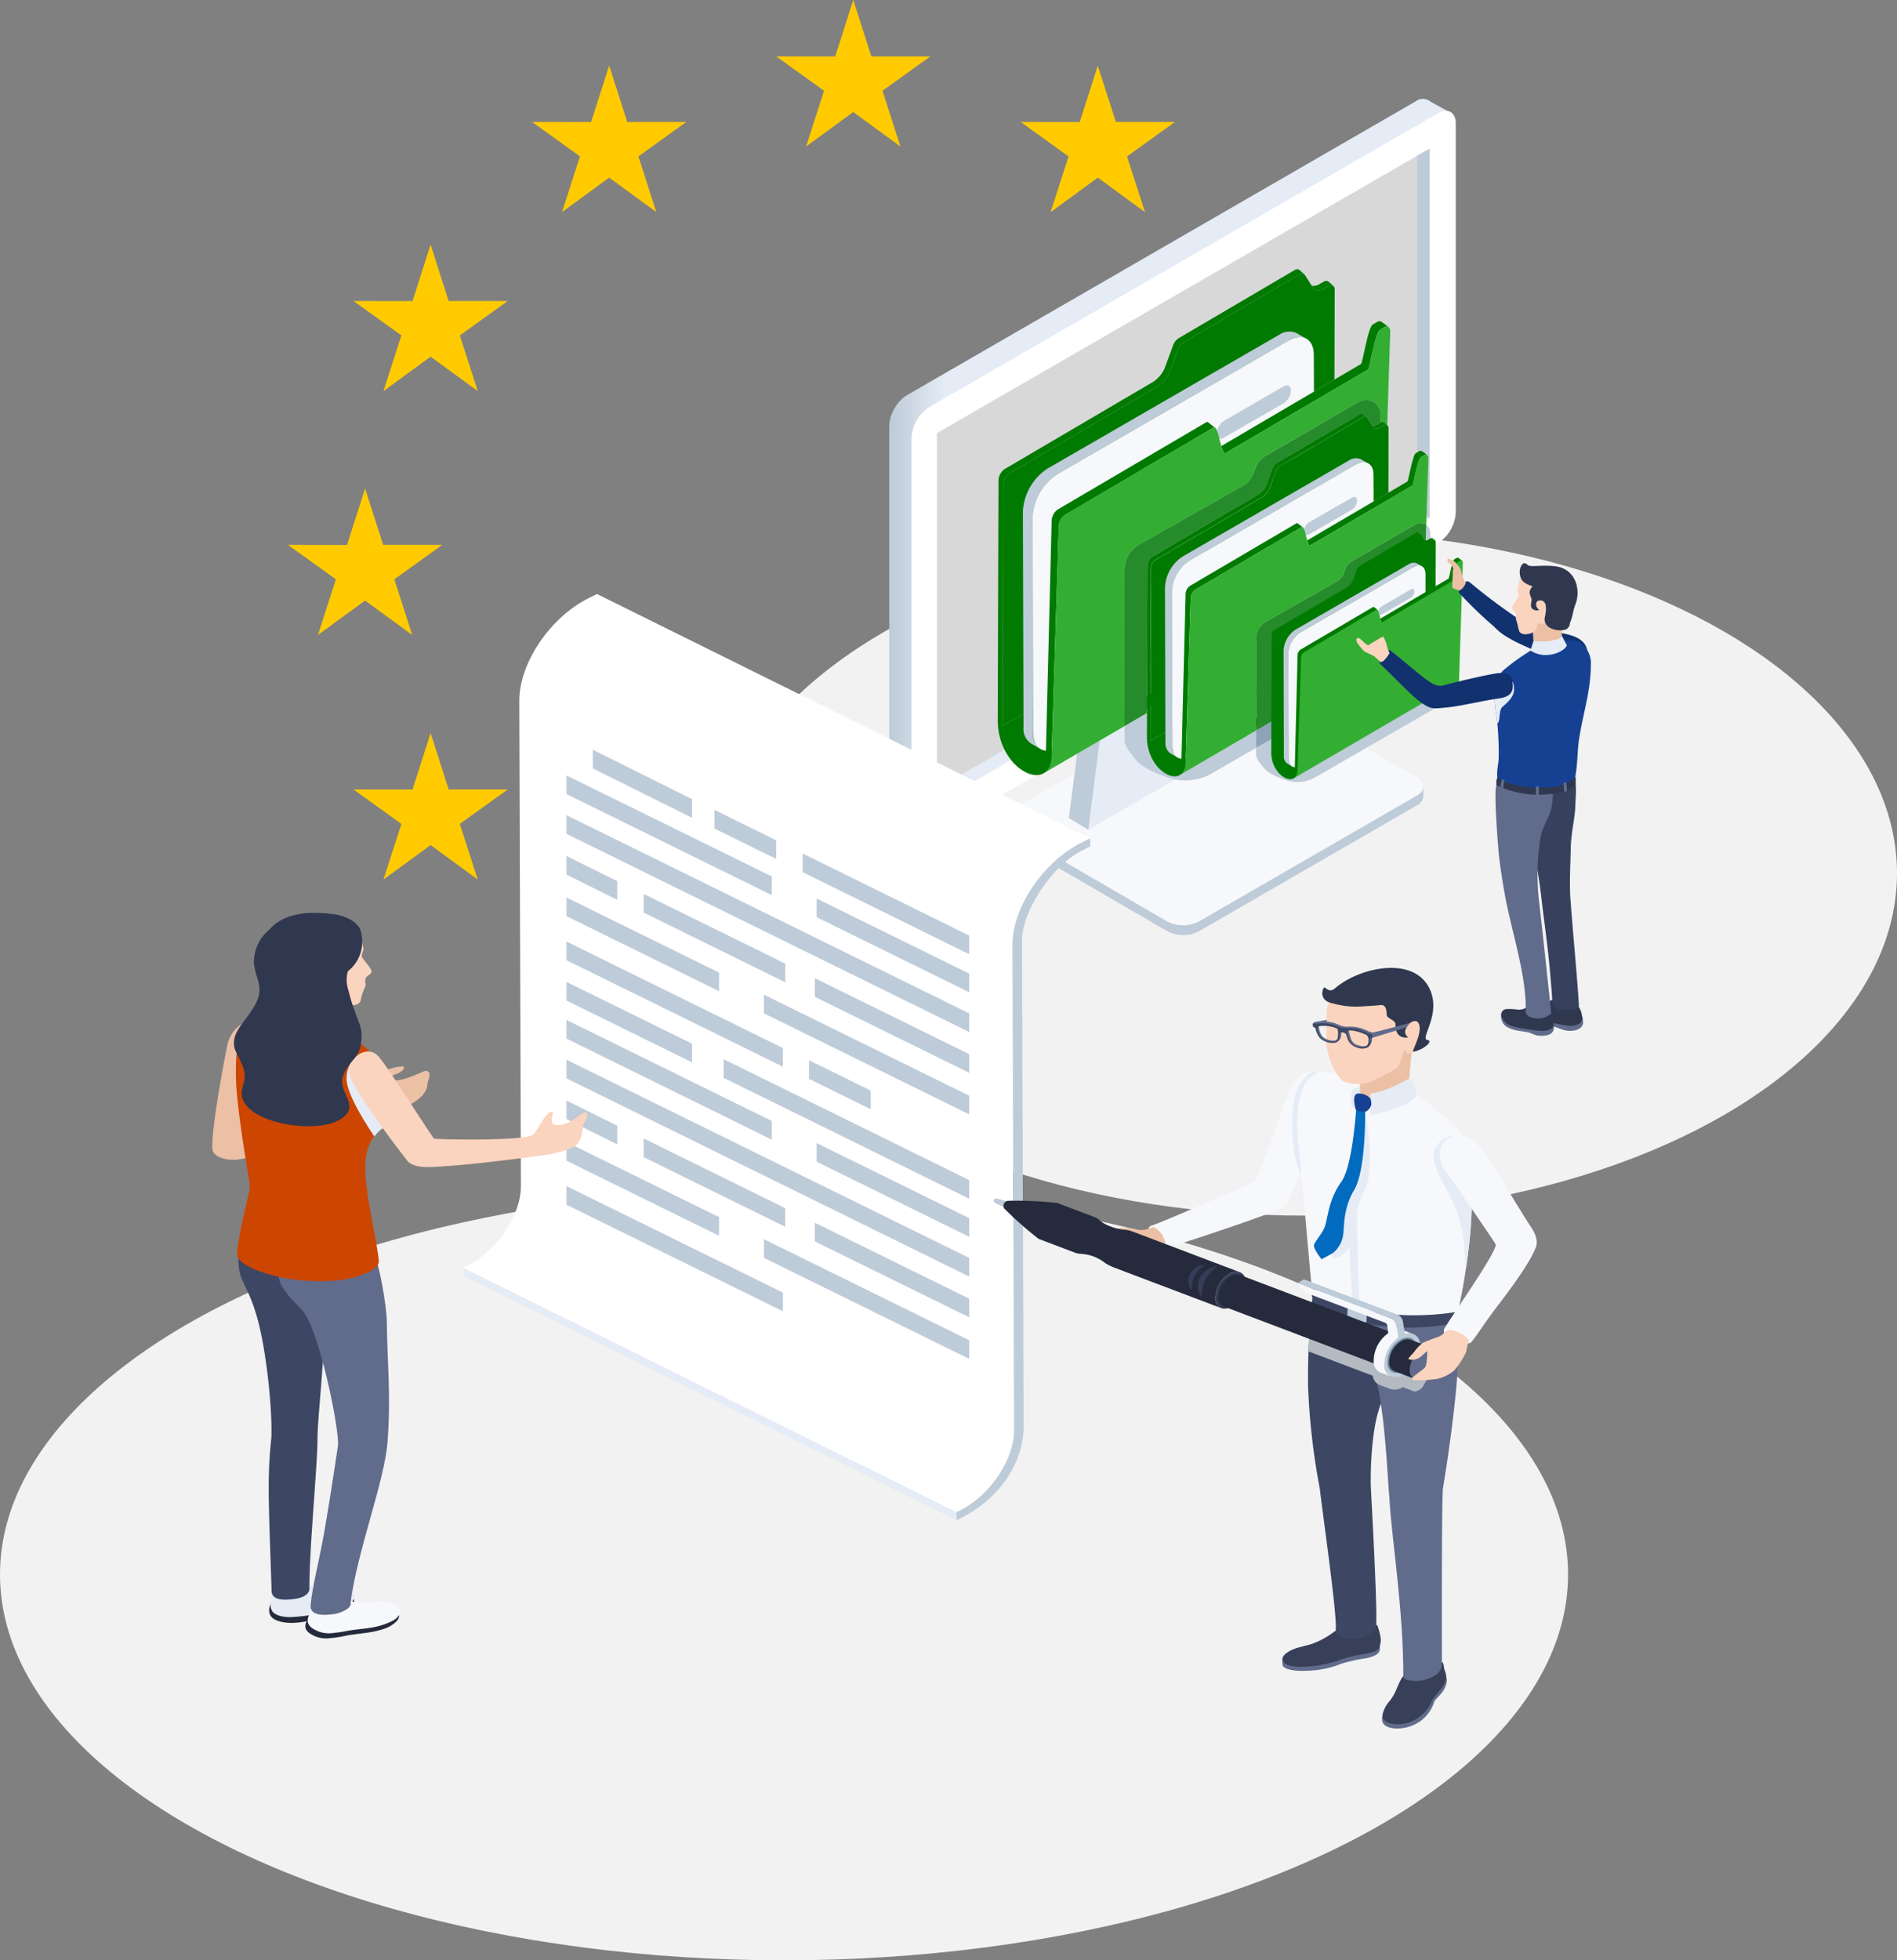
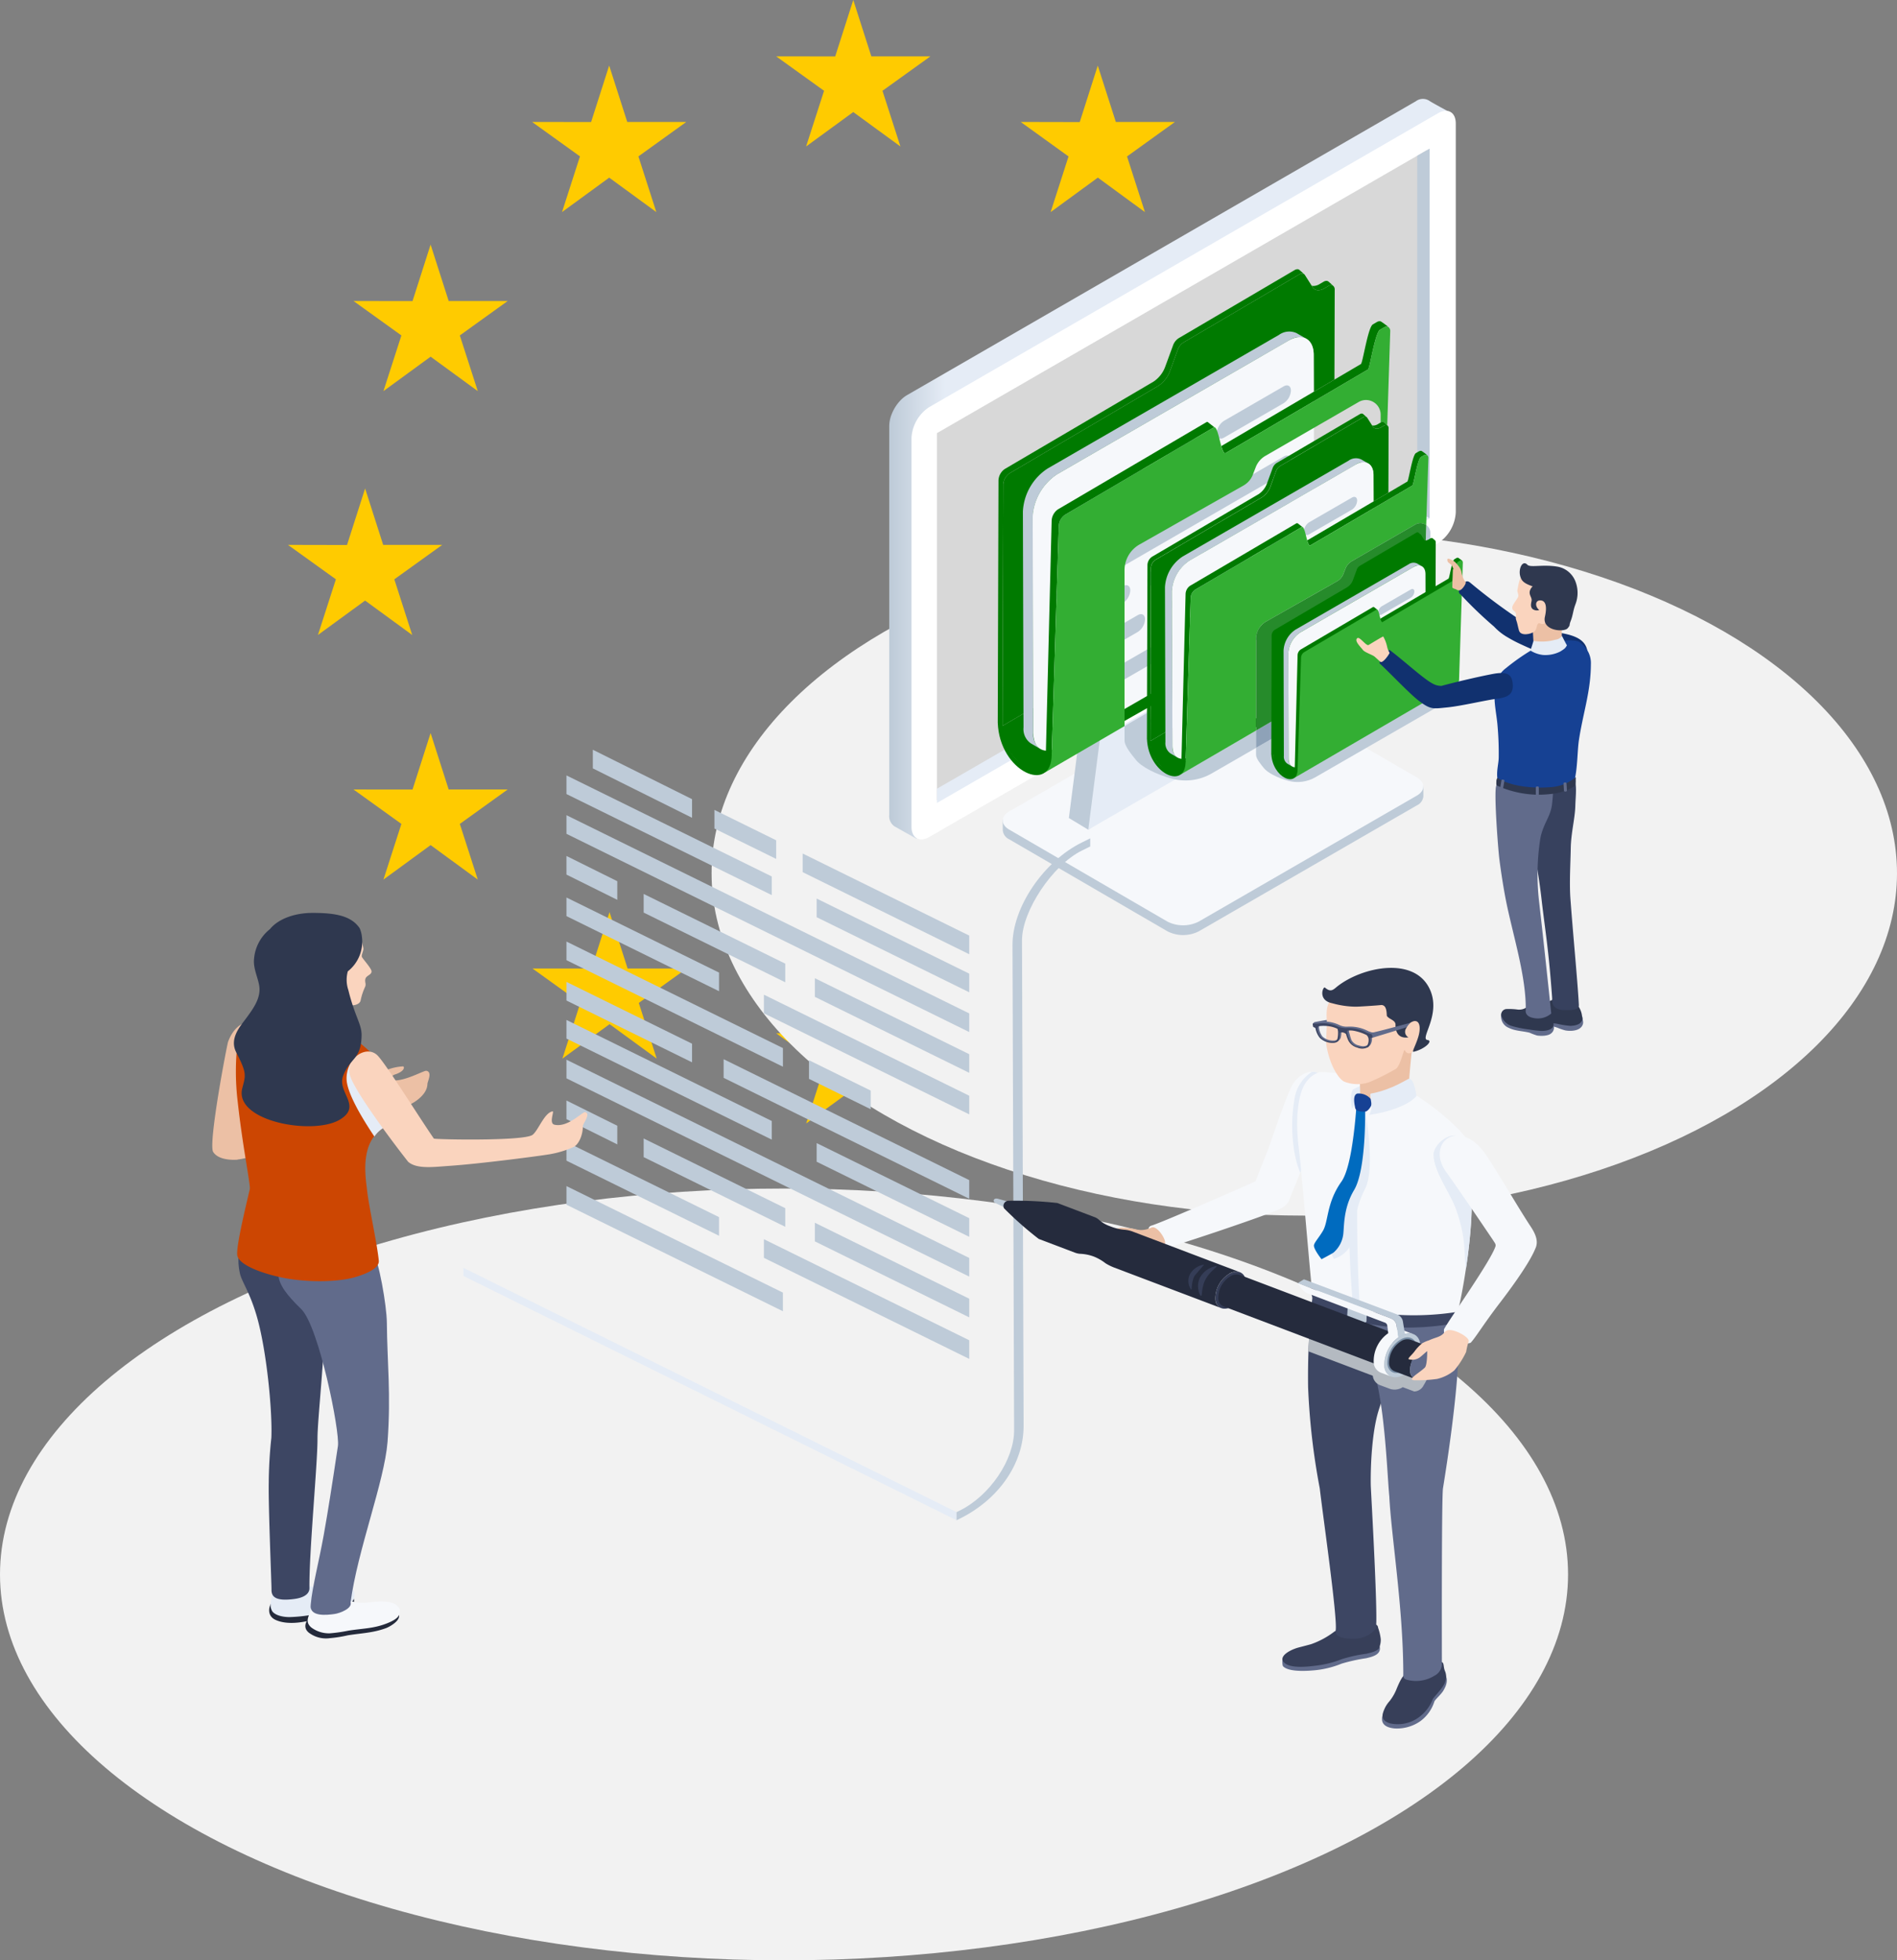
<svg xmlns="http://www.w3.org/2000/svg" xmlns:xlink="http://www.w3.org/1999/xlink" width="399.885" height="413.067" viewBox="0 0 399.885 413.067">
  <rect x="0" y="0" width="399.885" height="413.067" fill="#808080" stroke="none" />
  <defs>
    <linearGradient id="linear-gradient" x2="1" y1=".5" y2=".5" gradientUnits="objectBoundingBox">
      <stop offset="0" stop-color="#becbd8" />
      <stop offset=".098" stop-color="#e5ecf6" />
    </linearGradient>
    <linearGradient id="linear-gradient-2" x1="64.155" x2="64.169" y1="63.166" y2="63.166" gradientUnits="objectBoundingBox">
      <stop offset="0" stop-color="#007a00" />
      <stop offset=".085" stop-color="#1a8e1c" />
      <stop offset=".232" stop-color="#42ae46" />
      <stop offset=".382" stop-color="#63c869" />
      <stop offset=".533" stop-color="#7ddc85" />
      <stop offset=".686" stop-color="#8fea98" />
      <stop offset=".84" stop-color="#9af3a4" />
      <stop offset="1" stop-color="#9ef6a8" />
    </linearGradient>
    <linearGradient id="linear-gradient-3" x1="64.747" x2="64.761" y1="62.797" y2="62.797" xlink:href="#linear-gradient-2" />
    <linearGradient id="linear-gradient-4" x1="75.79" x2="75.807" y1="69.08" y2="69.08" gradientUnits="objectBoundingBox">
      <stop offset="0" stop-color="#becbd8" />
      <stop offset=".841" stop-color="#becbd8" />
      <stop offset=".891" stop-color="#ced8e2" />
      <stop offset=".989" stop-color="#f9fafb" />
      <stop offset="1" stop-color="#fff" />
    </linearGradient>
    <linearGradient id="linear-gradient-5" x1="62.637" x2="62.651" y1="66.396" y2="66.396" xlink:href="#linear-gradient-2" />
    <linearGradient id="linear-gradient-6" x1="62.18" x2="62.194" y1="64.705" y2="64.705" gradientUnits="objectBoundingBox">
      <stop offset="0" stop-color="#33ae33" />
      <stop offset=".087" stop-color="#45ba47" />
      <stop offset=".264" stop-color="#65cf69" />
      <stop offset=".444" stop-color="#7ee085" />
      <stop offset=".625" stop-color="#8fec98" />
      <stop offset=".809" stop-color="#9af3a4" />
      <stop offset="1" stop-color="#9ef6a8" />
    </linearGradient>
    <linearGradient id="linear-gradient-7" x1="399.138" x2="399.226" y1="543.562" y2="543.562" gradientUnits="objectBoundingBox">
      <stop offset="0" stop-color="#007a00" />
      <stop offset=".17" stop-color="#007a00" />
      <stop offset=".198" stop-color="#1a8e1c" />
      <stop offset=".247" stop-color="#42ae46" />
      <stop offset=".297" stop-color="#63c869" />
      <stop offset=".347" stop-color="#7ddc85" />
      <stop offset=".398" stop-color="#8fea98" />
      <stop offset=".45" stop-color="#9af3a4" />
      <stop offset=".503" stop-color="#9ef6a8" />
      <stop offset="1" stop-color="#007a00" />
    </linearGradient>
    <linearGradient id="linear-gradient-8" x1="83.507" x2="83.525" y1="88.243" y2="88.243" gradientUnits="objectBoundingBox">
      <stop offset="0" stop-color="#268b2b" />
      <stop offset=".015" stop-color="#288c2e" />
      <stop offset=".206" stop-color="#44a050" />
      <stop offset=".4" stop-color="#5ab06c" />
      <stop offset=".595" stop-color="#6abc7f" />
      <stop offset=".794" stop-color="#73c28b" />
      <stop offset="1" stop-color="#77c58f" />
    </linearGradient>
    <linearGradient id="linear-gradient-9" x1="88.85" x2="88.869" y1="87.655" y2="87.655" xlink:href="#linear-gradient-2" />
    <linearGradient id="linear-gradient-10" x1="89.679" x2="89.699" y1="87.145" y2="87.145" xlink:href="#linear-gradient-2" />
    <linearGradient id="linear-gradient-11" x1="105.004" x2="105.028" y1="95.917" y2="95.917" xlink:href="#linear-gradient-4" />
    <linearGradient id="linear-gradient-12" x1="86.76" x2="86.779" y1="92.182" y2="92.182" xlink:href="#linear-gradient-2" />
    <linearGradient id="linear-gradient-13" x1="86.168" x2="86.187" y1="89.837" y2="89.837" xlink:href="#linear-gradient-6" />
    <linearGradient id="linear-gradient-14" x1="552.774" x2="552.896" y1="757.689" y2="757.689" xlink:href="#linear-gradient-7" />
    <linearGradient id="linear-gradient-15" x1="124.926" x2="124.954" y1="138.091" y2="138.091" xlink:href="#linear-gradient-8" />
    <linearGradient id="linear-gradient-16" x1="129.768" x2="129.797" y1="128.251" y2="128.251" xlink:href="#linear-gradient-2" />
    <linearGradient id="linear-gradient-17" x1="130.991" x2="131.02" y1="127.506" y2="127.506" xlink:href="#linear-gradient-2" />
    <linearGradient id="linear-gradient-18" x1="153.411" x2="153.446" y1="140.408" y2="140.408" xlink:href="#linear-gradient-4" />
    <linearGradient id="linear-gradient-19" x1="126.784" x2="126.812" y1="134.808" y2="134.808" xlink:href="#linear-gradient-2" />
    <linearGradient id="linear-gradient-20" x1="125.923" x2="125.951" y1="131.505" y2="131.505" xlink:href="#linear-gradient-6" />
    <linearGradient id="linear-gradient-21" x1="807.382" x2="807.562" y1="1112.414" y2="1112.414" xlink:href="#linear-gradient-7" />
    <linearGradient id="linear-gradient-22" x1="287.678" x2="287.567" y1="251.443" y2="251.018" gradientUnits="objectBoundingBox">
      <stop offset="0" stop-color="#7e86a7" />
      <stop offset=".145" stop-color="#666e8e" />
      <stop offset=".363" stop-color="#48516e" />
      <stop offset=".485" stop-color="#3d4663" />
      <stop offset=".968" stop-color="#252b3d" />
    </linearGradient>
    <linearGradient id="linear-gradient-23" x1="372.424" x2="372.297" y1="292.141" y2="291.709" xlink:href="#linear-gradient-22" />
    <linearGradient id="linear-gradient-24" x1="1694.459" x2="1695.39" y1="573.938" y2="573.938" gradientUnits="objectBoundingBox">
      <stop offset=".606" stop-color="#f6f8fb" />
      <stop offset=".939" stop-color="#e5ecf6" />
    </linearGradient>
    <linearGradient id="linear-gradient-25" x1="1583.488" x2="1583.055" y1="678.534" y2="677.732" xlink:href="#linear-gradient-22" />
    <linearGradient id="linear-gradient-26" x1="433.336" x2="433.436" y1="1199.288" y2="1199.589" gradientUnits="objectBoundingBox">
      <stop offset="0" stop-color="#becbd8" />
      <stop offset=".139" stop-color="#c7d2df" />
      <stop offset=".415" stop-color="#d3dce8" />
      <stop offset=".692" stop-color="#d7e0ec" />
    </linearGradient>
    <linearGradient id="linear-gradient-27" x1="671.45" x2="672.473" y1="497.307" y2="497.307" xlink:href="#linear-gradient-24" />
    <clipPath id="clip-path">
      <path id="Path_411" d="M1575.666 1364.4l-4.738 2.76v3.018c0 1.3 1.685 3.186 2.383 4.086 1.124 1.452 4.269 3.088 7.642 3.982a11.031 11.031 0 0 0 8.345-1.109l9.353-5.388v-3.649l-15.866 9.244.457-1.214-.187.106a1.688 1.688 0 0 1-1.51 1.026 4.4 4.4 0 0 1-2.806-1.545 7.331 7.331 0 0 1-2.371-4.224v-.006a3.947 3.947 0 0 1-.02-1.172l.023-.014v-.054l-.357.2-.363-.611.016-5.438" class="cls-1" />
    </clipPath>
    <clipPath id="clip-path-2">
      <path id="Path_433" d="M1634.52 1324.774l-.712 22.242a1.105 1.105 0 0 1-.547.918l-1.348.785c1.239 1.537 1.792 2.864.572 3.536l-33.834 19.49v1.456c0 .886 1.147 2.167 1.623 2.781.763.988 2.9 2.1 5.2 2.71a7.514 7.514 0 0 0 5.68-.754l29.395-16.938c2.381-1.311-5.147-6.274-5.147-7.789v-26.73a2.076 2.076 0 0 0-.882-1.711" class="cls-1" />
    </clipPath>
    <style>
            .cls-1{fill:none}.cls-2{fill:#ffcb00}.cls-3{fill:#f2f2f2}.cls-4{fill:#becbd8}.cls-5{fill:#f6f8fb}.cls-40,.cls-6{fill:#e5ecf6}.cls-8{fill:#fff}.cls-12{fill:#007a00}.cls-34{fill:#11316f}.cls-35{fill:#ecc0a5}.cls-36{fill:#616b8b}.cls-37{fill:#2f384f}.cls-40{mix-blend-mode:multiply;isolation:isolate}.cls-41{fill:#fad4be}.cls-42{fill:#242a3b}.cls-43{fill:#3d4663}.cls-45{fill:#373f59}.cls-50{fill:#353d57}
        </style>
  </defs>
  <g id="tietoa-jarjestelmasta" transform="translate(-1333.877 -1214.16)">
    <g id="Group_69">
      <path id="Path_360" d="M1503.8 1245.025l9.942-7.255 9.942 7.255-3.783-11.733 10.1-7.255h-12.447l-3.809-11.876-3.809 11.889-12.441-.013 10.092 7.255z" class="cls-2" />
      <path id="Path_361" d="M1452.351 1258.848l9.942-7.256 9.936 7.256-3.777-11.733 10.092-7.255H1466.1l-3.81-11.889-3.809 11.9-12.441-.013 10.092 7.255z" class="cls-2" />
      <path id="Path_362" d="M1424.647 1265.7l-3.809 11.9-12.441-.013 10.092 7.255-3.783 11.733 9.942-7.256 9.942 7.256-3.783-11.733 10.091-7.255h-12.441z" class="cls-2" />
      <path id="Path_363" d="M1410.836 1340.709l9.936 7.255-3.772-11.733 10.092-7.255h-12.441l-3.81-11.889-3.814 11.913-12.447-.026 10.1 7.255-3.783 11.733z" class="cls-2" />
      <path id="Path_364" d="M1428.456 1380.517l-3.809-11.889-3.809 11.9-12.441-.013 10.092 7.256-3.783 11.733 9.942-7.269 9.942 7.269-3.783-11.733 10.091-7.256z" class="cls-2" />
      <path id="Path_365" d="M1466.174 1418.235l-3.809-11.876-3.8 11.889-12.447-.013 10.091 7.255-3.777 11.733 9.942-7.255 9.936 7.255-3.777-11.733 10.092-7.255z" class="cls-2" />
      <path id="Path_366" d="M1517.56 1431.9l-3.809-11.889-3.8 11.9-12.447-.013 10.091 7.256-3.777 11.733 9.942-7.255 9.936 7.255-3.783-11.733 10.1-7.256z" class="cls-2" />
      <path id="Path_367" d="M1568.945 1418.235l-3.8-11.876-3.816 11.889-12.434-.013 10.085 7.255-3.777 11.733 9.942-7.255 9.942 7.255-3.79-11.733 10.1-7.255z" class="cls-2" />
      <path id="Path_368" d="M1606.677 1380.517l-3.816-11.889-3.816 11.9-12.434-.013 10.1 7.256-3.79 11.733 9.942-7.269 9.942 7.269-3.79-11.733 10.1-7.256z" class="cls-2" />
      <path id="Path_369" d="M1632.778 1328.833h-12.447l-3.816-11.889-3.8 11.9-12.447-.013 10.1 7.255-3.777 11.733 9.929-7.268 9.942 7.268-3.777-11.733z" class="cls-2" />
      <path id="Path_370" d="M1592.918 1296.423l9.942-7.255 9.942 7.255-3.79-11.733 10.1-7.243h-12.434l-3.816-11.889-3.816 11.9-12.434-.013 10.1 7.243z" class="cls-2" />
      <path id="Path_371" d="M1565.285 1227.983l-3.8 11.9-12.447-.026 10.085 7.268-3.777 11.733 9.955-7.269 9.929 7.269-3.777-11.733 10.1-7.268h-12.46z" class="cls-2" />
    </g>
    <g id="Group_125">
      <g id="Group_96">
        <ellipse id="circle" cx="124.942" cy="72.137" class="cls-3" rx="124.942" ry="72.137" transform="translate(1483.878 1326.033)" />
        <g id="Group_81">
          <g id="Group_70">
            <path id="Path_372" d="M1546.606 1386.589l33.355 19.383a7.3 7.3 0 0 0 6.616 0l45.957-26.533a.834.834 0 0 1 1.375.533l.015 1.968a2.337 2.337 0 0 1-1.378 1.927l-45.957 26.533a7.3 7.3 0 0 1-6.616 0l-33.354-19.384a2.321 2.321 0 0 1-1.358-1.9l-.013-2.085c.252-.672.452-.968 1.358-.442z" class="cls-4" />
            <path id="Path_373" d="M1546.627 1385.133l45.957-26.533a7.292 7.292 0 0 1 6.613 0l33.355 19.384c1.819 1.057 1.813 2.773-.018 3.83l-45.957 26.533a7.3 7.3 0 0 1-6.616 0l-33.355-19.384c-1.819-1.055-1.806-2.773.021-3.83z" class="cls-5" />
          </g>
          <g id="Group_71">
            <path id="Path_374" d="M1563.248 1354.926l-4.054 31.607 4.09 2.456 28.788-20.666 8.355-30.044-4.09-2.456zm15.7 9.86c-3.853 2.225-6.977.905-6.977-2.949s3.124-8.782 6.977-11.007 6.978-.9 6.978 2.95-3.121 8.781-6.975 11.006z" class="cls-4" />
            <path id="Path_375" d="M1567.338 1357.382l-4.054 31.607 33.089-19.1 4.054-31.606zm15.7 9.86c-3.853 2.225-6.977.905-6.977-2.949s3.124-8.782 6.977-11.007 6.978-.9 6.978 2.95-3.116 8.781-6.975 11.006z" class="cls-6" />
          </g>
          <g id="Group_80">
            <path id="Path_376" fill="url(#linear-gradient)" d="M1635.238 1235.441a2.481 2.481 0 0 0-2.913.061l-3.807 2.2-101.6 58.656-1.856 1.071a6.339 6.339 0 0 0-1.36 1.085 8.984 8.984 0 0 0-1.853 2.9 6.863 6.863 0 0 0-.522 2.49v81.963a2.6 2.6 0 0 0 1.123 2.427c.675.375 4.578 2.58 4.578 2.58l3.345-1.944 62.158-42.268 3.563-2.423 3.153-2.144 3.192-2.17 24.749-16.83a8.284 8.284 0 0 0 3.735-6.469l8.668-75.628v-3.132s-3.791-2.044-4.353-2.425z" />
            <g id="Group_73">
              <path id="Path_377" d="M1529.758 1390.531c-2.054 1.186-3.735.216-3.735-2.156v-81.963a8.287 8.287 0 0 1 3.735-6.469l107.26-61.925c2.054-1.186 3.734-.215 3.735 2.157v81.963a8.284 8.284 0 0 1-3.735 6.469z" class="cls-8" />
              <path id="Path_378" fill="#d8d8d8" d="M1634.709 1245.773l-103.336 59.659v77.351l103.336-59.768z" />
              <g id="Group_72">
                <path id="Path_379" d="M1635.238 1323.4v-77.928l-2.614 1.509v74.932l2.614 1.487z" class="cls-4" />
                <path id="Path_380" d="M1632.624 1321.909l-101.25 58.455v3l103.864-59.964z" class="cls-6" />
              </g>
            </g>
            <g id="Group_79">
              <g id="Group_74">
                <path id="Path_381" d="M1630.214 1329.008l-.34-.161a.592.592 0 0 0-.594.059 1.856 1.856 0 0 0-.84 1.455.568.568 0 0 0 .281.56l.417.191z" class="cls-4" />
                <path id="Path_382" d="M1630.562 1329.593a1.856 1.856 0 0 1-.84 1.455c-.464.268-.84.051-.84-.485a1.856 1.856 0 0 1 .84-1.455c.464-.268.84-.051.84.485z" class="cls-6" />
              </g>
              <g id="Group_75">
                <path id="Path_383" d="M1627.3 1330.677l-.341-.161a.588.588 0 0 0-.593.059 1.858 1.858 0 0 0-.841 1.455.567.567 0 0 0 .281.56l.417.191z" class="cls-4" />
                <path id="Path_384" d="M1627.651 1331.262a1.858 1.858 0 0 1-.841 1.455c-.463.268-.84.051-.84-.485a1.859 1.859 0 0 1 .84-1.455c.464-.268.841-.051.841.485z" class="cls-6" />
              </g>
              <g id="Group_76">
                <path id="Path_385" d="M1624.392 1332.346l-.341-.161a.59.59 0 0 0-.594.059 1.856 1.856 0 0 0-.84 1.455.568.568 0 0 0 .281.56l.417.191z" class="cls-4" />
                <path id="Path_386" d="M1624.739 1332.931a1.856 1.856 0 0 1-.84 1.455c-.464.268-.84.051-.84-.485a1.856 1.856 0 0 1 .84-1.455c.464-.268.84-.046.84.485z" class="cls-6" />
              </g>
              <g id="Group_77">
                <path id="Path_387" d="M1621.48 1334.015l-.34-.161a.59.59 0 0 0-.594.059 1.857 1.857 0 0 0-.84 1.455.567.567 0 0 0 .28.56l.417.191z" class="cls-4" />
                <path id="Path_388" d="M1621.828 1334.6a1.857 1.857 0 0 1-.84 1.455c-.464.268-.84.051-.84-.485a1.857 1.857 0 0 1 .84-1.455c.464-.268.84-.051.84.485z" class="cls-6" />
              </g>
              <g id="Group_78">
                <path id="Path_389" d="M1618.569 1335.684l-.341-.161a.59.59 0 0 0-.594.059 1.856 1.856 0 0 0-.84 1.455.568.568 0 0 0 .281.56l.417.191z" class="cls-4" />
                <path id="Path_390" d="M1618.916 1336.269a1.856 1.856 0 0 1-.84 1.455c-.464.268-.84.051-.84-.485a1.856 1.856 0 0 1 .84-1.455c.464-.268.84-.051.84.485z" class="cls-6" />
              </g>
            </g>
          </g>
        </g>
        <g id="Group_86">
          <path id="Path_391" fill="url(#linear-gradient-2)" d="M1613.486 1273.34a1.208 1.208 0 0 0-.6.187l-.827.485a2.559 2.559 0 0 1-1.275.4 1.551 1.551 0 0 1-.408-.052l.179.281a1.4 1.4 0 0 0 1.231.676 2.569 2.569 0 0 0 1.275-.4l.827-.486a1.205 1.205 0 0 1 .6-.186.666.666 0 0 1 .409.131c-.061-.057-.8-.751-1-.9a.665.665 0 0 0-.412-.134m-6.115-2.452a1.211 1.211 0 0 0-.6.186l-24.436 14.348a3.009 3.009 0 0 0-1.185 1.522l-1.622 4.416a6.406 6.406 0 0 1-2.518 3.232l-31.3 18.375a3.063 3.063 0 0 0-1.354 2.385l-.155 51.108.506.852.5-.278.155-50.778a3.064 3.064 0 0 1 1.354-2.384l31.3-18.376a6.4 6.4 0 0 0 2.519-3.232l1.621-4.416a3.02 3.02 0 0 1 1.186-1.522l24.436-14.348a1.209 1.209 0 0 1 .6-.185.672.672 0 0 1 .414.133c-.249-.227-1.024-.931-1.119-.974a.7.7 0 0 0-.3-.064" />
          <path id="Path_392" fill="url(#linear-gradient-3)" d="M1545.2 1368.745v.026-.024m63.174-96.952a1.209 1.209 0 0 0-.6.185l-24.436 14.348a3.02 3.02 0 0 0-1.186 1.522l-1.621 4.416a6.4 6.4 0 0 1-2.519 3.232l-31.3 18.376a3.064 3.064 0 0 0-1.354 2.384l-.155 50.778v.078l6.477-3.79-.114-40.2a11.509 11.509 0 0 1 5.225-9.05l48.75-28.146a4.78 4.78 0 0 1 2.353-.719c1.718 0 2.9 1.36 2.907 3.715l.022 7.779 4.351-2.555.057-18.916a1.019 1.019 0 0 0-.335-.856.666.666 0 0 0-.409-.131 1.205 1.205 0 0 0-.6.186l-.827.486a2.569 2.569 0 0 1-1.275.4 1.4 1.4 0 0 1-1.231-.676l-.179-.281-1.423-2.244a.708.708 0 0 0-.166-.185.672.672 0 0 0-.414-.133" />
          <path id="Path_393" d="M1623.583 1336.2l-69.054 39.182s-1.441 3.66-6.018-.721c-4.026-3.853-3.335-7.534-3.335-7.534l69.935-40.92 8.472 9.993" class="cls-12" />
          <path id="Path_394" fill="url(#linear-gradient-4)" d="M1607.208 1284.362a3.7 3.7 0 0 0-3.73.366l-48.751 28.146a11.513 11.513 0 0 0-5.225 9.05l.13 45.506a3.665 3.665 0 0 0 1.527 3.359l2.065 1.2a3.664 3.664 0 0 1-1.527-3.359l-.129-45.506a11.509 11.509 0 0 1 5.225-9.05l48.75-28.146a3.7 3.7 0 0 1 3.731-.366z" />
          <path id="Path_395" d="M1605.543 1285.928c2.9-1.672 5.25-.331 5.26 3l.129 45.506a11.513 11.513 0 0 1-5.226 9.047l-48.75 28.146c-2.9 1.673-5.25.331-5.259-2.993l-.129-45.506a11.509 11.509 0 0 1 5.225-9.05l48.75-28.146" class="cls-5" />
          <path id="Path_396" d="M1573.937 1316.746l-15.905 9.184c-.848.489-1.535.092-1.535-.886a3.393 3.393 0 0 1 1.535-2.658l15.905-9.183c.848-.489 1.535-.092 1.535.886a3.388 3.388 0 0 1-1.535 2.657z" class="cls-4" />
          <path id="Path_397" d="M1585.163 1310.265l-4.518 2.609c-.847.489-1.534.092-1.534-.886a3.388 3.388 0 0 1 1.534-2.657l4.518-2.609c.848-.489 1.535-.093 1.535.886a3.39 3.39 0 0 1-1.535 2.657z" class="cls-4" />
          <path id="Path_398" d="M1604.468 1299.12l-12.572 7.258c-.847.489-1.534.092-1.534-.886a3.39 3.39 0 0 1 1.534-2.657l12.572-7.259c.847-.488 1.534-.092 1.534.887a3.392 3.392 0 0 1-1.534 2.657z" class="cls-4" />
          <path id="Path_399" d="M1588.562 1330.852l15.905-9.183a3.39 3.39 0 0 0 1.535-2.658c0-.978-.687-1.375-1.535-.885l-15.905 9.184a3.387 3.387 0 0 0-1.534 2.657c0 .977.686 1.374 1.534.885" class="cls-4" />
          <path id="Path_400" d="M1577.336 1337.334l4.518-2.61a3.388 3.388 0 0 0 1.535-2.657c0-.977-.687-1.374-1.535-.885l-4.518 2.609a3.391 3.391 0 0 0-1.535 2.656c0 .979.688 1.376 1.535.887" class="cls-4" />
          <path id="Path_401" d="M1558.031 1348.478l12.572-7.256a3.391 3.391 0 0 0 1.534-2.658c0-.979-.686-1.375-1.534-.886l-12.572 7.258a3.4 3.4 0 0 0-1.534 2.658c0 .977.688 1.373 1.534.884" class="cls-4" />
          <path id="Path_402" d="M1580.2 1320.367l-22.168 12.8c-.848.489-1.535.092-1.535-.886a3.39 3.39 0 0 1 1.535-2.658l22.167-12.8c.848-.489 1.535-.093 1.535.886a3.391 3.391 0 0 1-1.534 2.658z" class="cls-4" />
          <path id="Path_403" d="M1604.467 1313.917l-46.436 26.809c-.846.489-1.534.093-1.534-.885a3.4 3.4 0 0 1 1.534-2.657l46.436-26.81c.848-.49 1.535-.093 1.535.885a3.39 3.39 0 0 1-1.535 2.658" class="cls-4" />
          <path id="Path_404" d="M1587.174 1347.927l-29.141 16.825c-.848.489-1.536.093-1.536-.886a3.394 3.394 0 0 1 1.534-2.656l29.143-16.826c.848-.489 1.534-.093 1.534.886a3.387 3.387 0 0 1-1.534 2.657" class="cls-4" />
          <path id="Path_405" d="M1604.468 1306.356l-15.684 9.055c-.848.489-1.535.093-1.535-.886a3.392 3.392 0 0 1 1.534-2.657l15.685-9.055c.847-.49 1.534-.093 1.534.885a3.393 3.393 0 0 1-1.534 2.658z" class="cls-4" />
          <path id="Path_406" d="M1582.3 1342.367l22.167-12.8a3.392 3.392 0 0 0 1.535-2.658c0-.979-.687-1.375-1.535-.886l-22.167 12.8a3.391 3.391 0 0 0-1.534 2.658c0 .977.686 1.375 1.534.886" class="cls-4" />
          <path id="Path_407" d="M1558.033 1356.377l15.682-9.055a3.388 3.388 0 0 0 1.535-2.657c0-.978-.687-1.376-1.535-.887l-15.684 9.056a3.4 3.4 0 0 0-1.534 2.658c0 .977.688 1.374 1.536.885" class="cls-4" />
          <path id="Path_408" fill="url(#linear-gradient-5)" d="M1588.344 1303.063a.241.241 0 0 0-.125.036l-31.3 18.375a3.065 3.065 0 0 0-1.354 2.385l-1.209 48.474v.012l1.117 1.071.093-.247 1.495-48.174a3.065 3.065 0 0 1 1.354-2.385l31.3-18.376a.269.269 0 0 1 .141-.042h.016c-.073-.057-1.188-.923-1.328-1.044a.308.308 0 0 0-.2-.086m36.351-21.215a1.211 1.211 0 0 0-.6.186l-.825.485c-1.047.616-2.157 8.315-2.534 8.365l-5.559 3.264-4.351 2.555-19.5 11.451c.242.853.5 1.505.812 1.505a.234.234 0 0 0 .069-.011l30.027-17.628c.376-.052 1.486-7.75 2.533-8.365l.826-.485a1.208 1.208 0 0 1 .6-.186.668.668 0 0 1 .412.132 14.911 14.911 0 0 0-1.649-1.222.707.707 0 0 0-.258-.046" />
          <path id="Path_409" fill="url(#linear-gradient-6)" d="M1626.19 1282.984a1.208 1.208 0 0 0-.6.186l-.826.485c-1.047.615-2.157 8.313-2.533 8.365l-30.027 17.628a.234.234 0 0 1-.069.011c-.311 0-.57-.652-.812-1.505-.109-.382-.214-.805-.32-1.228-.339-1.352-.68-2.7-1.133-2.733h-.016a.269.269 0 0 0-.141.042l-31.3 18.376a3.065 3.065 0 0 0-1.354 2.385l-1.495 48.174-.093.247-.684 1.82-.635 1.693 16.774-9.773v-32.848a6.232 6.232 0 0 1 3.113-5.393l21.989-12.467a4.434 4.434 0 0 0 1.94-2.253l.622-1.609a4.684 4.684 0 0 1 2.027-2.365l19.669-11.356a3.055 3.055 0 0 1 1.539-.419 3.094 3.094 0 0 1 3.093 3.095v1.645a.852.852 0 0 1 .409-.121.479.479 0 0 1 .3.1c.124.094.538.48.675.608l.634-19.8a1.024 1.024 0 0 0-.332-.854.668.668 0 0 0-.412-.132" />
          <path id="Path_410" fill="url(#linear-gradient-7)" d="M1555.566 1373.17c0 8.42-10.98 3.646-11.363-6.71.159.093.821.5 1 .566-.024 7.645 8.77 12.678 9.15 5.319.163.092 1.054.732 1.213.825z" />
          <g id="Group_83">
            <g id="Group_82" clip-path="url(#clip-path)">
              <path id="Rectangle_33" d="M0 0H27.724V14.215H0z" class="cls-4" transform="translate(1570.928 1364.396)" />
            </g>
          </g>
-           <path id="Path_412" fill="url(#linear-gradient-8)" d="M1621.827 1298.446a3.055 3.055 0 0 0-1.539.419l-19.669 11.356a4.684 4.684 0 0 0-2.027 2.365l-.622 1.609a4.434 4.434 0 0 1-1.94 2.253l-21.989 12.467a6.232 6.232 0 0 0-3.113 5.393v32.848l4.738-2.76.1-31.208a2.194 2.194 0 0 1 .971-1.71l22.441-13.176a4.584 4.584 0 0 0 1.806-2.317l1.163-3.167a2.16 2.16 0 0 1 .85-1.09l17.523-10.288a.861.861 0 0 1 .43-.133.5.5 0 0 1 .213.045l.785.687a.48.48 0 0 1 .135.144l1.021 1.609a1.073 1.073 0 0 0 .292.038 1.851 1.851 0 0 0 .914-.282l.593-.35.021-.012v-1.645a3.094 3.094 0 0 0-3.093-3.095" />
          <path id="Path_413" fill="url(#linear-gradient-9)" d="M1625.329 1303.065a.852.852 0 0 0-.409.121l-.021.012-.593.35a1.851 1.851 0 0 1-.914.282 1.073 1.073 0 0 1-.292-.038l.128.2a1.007 1.007 0 0 0 .884.485 1.834 1.834 0 0 0 .914-.284l.593-.349a.865.865 0 0 1 .429-.133.478.478 0 0 1 .294.094l-.042-.039c-.137-.128-.551-.514-.675-.608a.479.479 0 0 0-.3-.1m-4.383-1.758a.861.861 0 0 0-.43.133l-17.523 10.288a2.16 2.16 0 0 0-.85 1.09l-1.163 3.167a4.584 4.584 0 0 1-1.806 2.317l-22.441 13.176a2.194 2.194 0 0 0-.971 1.71l-.1 31.208-.016 5.438.363.611.357-.2.111-36.408a2.194 2.194 0 0 1 .97-1.709l22.443-13.177a4.594 4.594 0 0 0 1.8-2.318l1.163-3.166a2.154 2.154 0 0 1 .851-1.091l17.521-10.288a.867.867 0 0 1 .43-.133.483.483 0 0 1 .281.084l-.785-.687a.5.5 0 0 0-.213-.045" />
          <path id="Path_414" fill="url(#linear-gradient-10)" d="M1621.667 1301.955a.867.867 0 0 0-.43.133l-17.521 10.288a2.154 2.154 0 0 0-.851 1.091l-1.163 3.166a4.594 4.594 0 0 1-1.8 2.318l-22.443 13.177a2.194 2.194 0 0 0-.97 1.709l-.111 36.408v.054l4.643-2.716-.081-28.821a8.248 8.248 0 0 1 3.746-6.489l34.956-20.183a3.431 3.431 0 0 1 1.688-.516c1.231 0 2.077.975 2.083 2.665l.015 5.577 3.121-1.832.041-13.563a.735.735 0 0 0-.24-.614.478.478 0 0 0-.294-.094.865.865 0 0 0-.429.133l-.593.349a1.834 1.834 0 0 1-.914.284 1.007 1.007 0 0 1-.884-.485l-.128-.2-1.021-1.609a.471.471 0 0 0-.416-.228" />
          <path id="Path_415" d="M1632.569 1348.139l-49.514 28.095s-1.033 2.624-4.316-.519c-2.886-2.761-2.392-5.4-2.392-5.4l50.147-29.34 6.075 7.166" class="cls-12" />
          <path id="Path_416" fill="url(#linear-gradient-11)" d="M1620.828 1310.967a2.651 2.651 0 0 0-2.675.263l-34.956 20.181a8.255 8.255 0 0 0-3.746 6.49l.092 32.629a2.624 2.624 0 0 0 1.1 2.408l1.48.861a2.628 2.628 0 0 1-1.095-2.408l-.092-32.63a8.252 8.252 0 0 1 3.746-6.489l34.956-20.182a2.652 2.652 0 0 1 2.674-.262z" />
          <path id="Path_417" d="M1619.634 1312.09c2.077-1.2 3.763-.237 3.771 2.149l.091 32.629a8.249 8.249 0 0 1-3.745 6.486l-34.957 20.182c-2.075 1.2-3.763.238-3.771-2.145l-.091-32.629a8.248 8.248 0 0 1 3.746-6.489l34.956-20.183" class="cls-5" />
          <path id="Path_418" d="M1596.971 1334.188l-11.4 6.585c-.607.35-1.1.066-1.1-.635a2.434 2.434 0 0 1 1.1-1.906l11.4-6.584c.608-.351 1.1-.067 1.1.635a2.429 2.429 0 0 1-1.1 1.905z" class="cls-4" />
          <path id="Path_419" d="M1605.02 1329.541l-3.239 1.87c-.608.351-1.1.067-1.1-.635a2.428 2.428 0 0 1 1.1-1.905l3.239-1.871c.608-.35 1.1-.066 1.1.635a2.432 2.432 0 0 1-1.1 1.906z" class="cls-4" />
          <path id="Path_420" d="M1618.862 1321.549l-9.013 5.2c-.608.351-1.1.066-1.1-.635a2.432 2.432 0 0 1 1.1-1.905l9.013-5.2c.608-.35 1.1-.066 1.1.636a2.431 2.431 0 0 1-1.1 1.904z" class="cls-4" />
          <path id="Path_421" d="M1607.457 1344.3l11.405-6.585a2.432 2.432 0 0 0 1.1-1.9c0-.7-.493-.986-1.1-.636l-11.405 6.584a2.434 2.434 0 0 0-1.1 1.906c0 .7.492.987 1.1.635" class="cls-4" />
          <path id="Path_422" d="M1599.408 1348.949l3.24-1.869a2.434 2.434 0 0 0 1.1-1.906c0-.7-.492-.985-1.1-.636l-3.24 1.871a2.433 2.433 0 0 0-1.1 1.906c0 .7.494.986 1.1.634" class="cls-4" />
          <path id="Path_423" d="M1585.566 1356.942l9.014-5.2a2.434 2.434 0 0 0 1.1-1.905c0-.7-.493-.986-1.1-.636l-9.014 5.2a2.433 2.433 0 0 0-1.1 1.905c0 .702.493.986 1.1.636z" class="cls-4" />
          <path id="Path_424" d="M1601.461 1336.784l-15.9 9.177c-.607.351-1.1.066-1.1-.635a2.432 2.432 0 0 1 1.1-1.905l15.9-9.178c.608-.35 1.1-.066 1.1.636a2.431 2.431 0 0 1-1.1 1.905z" class="cls-4" />
          <path id="Path_425" d="M1618.862 1332.16l-33.3 19.223c-.607.351-1.1.067-1.1-.634a2.434 2.434 0 0 1 1.1-1.907l33.3-19.223c.607-.352 1.1-.067 1.1.635a2.436 2.436 0 0 1-1.1 1.906" class="cls-4" />
-           <path id="Path_426" d="M1606.463 1356.546l-20.9 12.064c-.607.351-1.1.067-1.1-.635a2.435 2.435 0 0 1 1.1-1.906l20.9-12.063c.607-.352 1.1-.068 1.1.634a2.433 2.433 0 0 1-1.1 1.906" class="cls-4" />
          <path id="Path_427" d="M1618.862 1326.737l-11.246 6.494c-.607.35-1.1.066-1.1-.636a2.434 2.434 0 0 1 1.1-1.905l11.246-6.493c.608-.351 1.1-.066 1.1.635a2.428 2.428 0 0 1-1.1 1.905z" class="cls-4" />
          <path id="Path_428" d="M1602.967 1352.558l15.9-9.177a2.432 2.432 0 0 0 1.1-1.905c0-.7-.493-.986-1.1-.636l-15.9 9.178a2.432 2.432 0 0 0-1.1 1.905c0 .7.493.986 1.1.635" class="cls-4" />
          <path id="Path_429" d="M1585.566 1362.6l11.246-6.493a2.431 2.431 0 0 0 1.1-1.905c0-.7-.492-.986-1.1-.636l-11.246 6.493a2.434 2.434 0 0 0-1.1 1.906c0 .706.493.991 1.1.635z" class="cls-4" />
          <path id="Path_430" fill="url(#linear-gradient-12)" d="M1607.211 1324.4l-22.441 13.176a2.189 2.189 0 0 0-.971 1.709l-.868 34.758v.007l.8.77.067-.177 1.071-34.544a2.193 2.193 0 0 1 .972-1.709l22.442-13.177a.2.2 0 0 1 .1-.03h.01c-.05-.039-.851-.661-.952-.749l-.232-.035m27.54-14.314l.009.007-.009-.007m-1.385-.924a.857.857 0 0 0-.43.134l-.593.348c-.75.44-1.546 5.96-1.816 6l-3.986 2.341-3.121 1.832-13.983 8.211c.173.611.358 1.079.581 1.079a.18.18 0 0 0 .051-.008l21.53-12.64c.27-.037 1.066-5.556 1.816-6l.593-.348a.856.856 0 0 1 .429-.134.475.475 0 0 1 .308.1 11.1 11.1 0 0 0-1.194-.886.511.511 0 0 0-.185-.033" />
          <path id="Path_431" fill="url(#linear-gradient-13)" d="M1634.437 1309.979a.856.856 0 0 0-.429.134l-.593.348c-.75.441-1.546 5.96-1.816 6l-21.53 12.64a.18.18 0 0 1-.051.008c-.223 0-.408-.468-.581-1.079-.078-.274-.153-.578-.23-.881-.241-.97-.486-1.938-.812-1.959h-.01a.2.2 0 0 0-.1.03l-22.442 13.177a2.193 2.193 0 0 0-.972 1.709l-1.071 34.544-.067.177-.49 1.305-.457 1.214 15.866-9.244v-19.31a4.234 4.234 0 0 1 2.12-3.669l14.966-8.486a3.021 3.021 0 0 0 1.32-1.535l.424-1.093a3.186 3.186 0 0 1 1.38-1.612l13.387-7.729a2.083 2.083 0 0 1 1.048-.285 2.111 2.111 0 0 1 1.224.4l.452-14.088a.763.763 0 0 0-.212-.59l-.009-.007-.006-.005a.475.475 0 0 0-.308-.1" />
          <path id="Path_432" fill="url(#linear-gradient-14)" d="M1583.8 1374.646c0 6.037-7.872 2.614-8.148-4.811.115.066.589.355.72.405-.017 5.482 6.289 9.091 6.561 3.814.112.066.751.525.867.592z" />
          <g id="Group_85">
            <g id="Group_84" clip-path="url(#clip-path-2)">
              <path id="Rectangle_34" d="M0 0H44.278V54.169H0z" class="cls-4" transform="translate(1598.651 1324.774)" />
            </g>
          </g>
          <path id="Path_434" fill="#8ea2b8" d="M1631.913 1348.719l-33.262 19.379v3.647l33.834-19.49c1.22-.672.667-2-.572-3.536" />
          <path id="Path_435" fill="url(#linear-gradient-15)" d="M1633.3 1324.379a2.083 2.083 0 0 0-1.048.285l-13.387 7.729a3.186 3.186 0 0 0-1.38 1.612l-.424 1.093a3.021 3.021 0 0 1-1.32 1.535l-14.966 8.486a4.234 4.234 0 0 0-2.12 3.669v19.31l33.262-19.379 1.348-.785a1.105 1.105 0 0 0 .547-.918l.712-22.242a2.111 2.111 0 0 0-1.224-.4" />
          <path id="Path_436" fill="url(#linear-gradient-16)" d="M1619.106 1336.317l.791-2.156a1.479 1.479 0 0 1 .579-.742l11.926-7a.47.47 0 0 1 .438-.06l.584.51.336.846c.244.385.713.438 1.223.138l.4-.237a.433.433 0 0 1 .494-.026c.1.077.49.442.49.442l-.408 26.412-33.85 18.943-.248-.416.076-24.942a1.5 1.5 0 0 1 .661-1.165l15.275-8.968a3.125 3.125 0 0 0 1.233-1.579z" />
          <path id="Path_437" fill="url(#linear-gradient-17)" d="M1619.595 1336.758l.792-2.155a1.458 1.458 0 0 1 .578-.742l11.926-7c.241-.141.461-.116.577.065l.781 1.231c.244.385.713.438 1.224.138l.4-.237c.364-.214.657-.038.656.39l-.08 26.438-34.1 19.215.079-25.63a1.493 1.493 0 0 1 .66-1.164l15.275-8.968a3.123 3.123 0 0 0 1.232-1.581z" />
          <path id="Path_438" d="M1640.607 1358.2l-33.7 19.123s-.7 1.786-2.937-.352a4.358 4.358 0 0 1-1.628-3.677l34.132-19.971z" class="cls-12" />
          <path id="Path_439" fill="url(#linear-gradient-18)" d="M1632.615 1332.9a1.8 1.8 0 0 0-1.82.178L1607 1346.817a5.619 5.619 0 0 0-2.55 4.417l.063 22.209a1.787 1.787 0 0 0 .746 1.639l1.007.586a1.789 1.789 0 0 1-.745-1.64l-.063-22.209a5.621 5.621 0 0 1 2.55-4.417l23.793-13.736a1.8 1.8 0 0 1 1.82-.179z" />
          <path id="Path_440" d="M1631.8 1333.666c1.413-.816 2.562-.161 2.567 1.463l.062 22.209a5.616 5.616 0 0 1-2.55 4.415l-23.792 13.736c-1.414.816-2.563.162-2.567-1.461l-.063-22.209a5.621 5.621 0 0 1 2.55-4.417z" class="cls-5" />
          <path id="Path_441" d="M1616.378 1348.707l-7.763 4.482c-.414.238-.749.045-.749-.433a1.652 1.652 0 0 1 .749-1.3l7.762-4.482c.414-.239.749-.046.749.432a1.657 1.657 0 0 1-.748 1.301z" class="cls-4" />
          <path id="Path_442" d="M1621.856 1345.544l-2.2 1.273c-.413.239-.749.045-.749-.433a1.655 1.655 0 0 1 .749-1.3l2.2-1.273c.414-.24.749-.046.749.432a1.655 1.655 0 0 1-.749 1.301z" class="cls-4" />
          <path id="Path_443" d="M1631.278 1340.1l-6.136 3.543c-.413.238-.749.045-.749-.433a1.657 1.657 0 0 1 .749-1.3l6.136-3.542c.413-.239.748-.045.748.432a1.655 1.655 0 0 1-.748 1.3z" class="cls-4" />
          <path id="Path_444" d="M1623.515 1355.591l7.763-4.481a1.657 1.657 0 0 0 .748-1.3c0-.478-.335-.672-.748-.433l-7.763 4.482a1.653 1.653 0 0 0-.749 1.3c0 .477.334.671.749.432z" class="cls-4" />
          <path id="Path_445" d="M1618.036 1358.755l2.2-1.274a1.654 1.654 0 0 0 .749-1.3c0-.477-.335-.671-.749-.432l-2.2 1.274a1.652 1.652 0 0 0-.749 1.3c0 .477.335.67.749.432z" class="cls-4" />
          <path id="Path_446" d="M1608.615 1364.194l6.135-3.542a1.658 1.658 0 0 0 .749-1.3c0-.478-.336-.671-.749-.432l-6.135 3.542a1.653 1.653 0 0 0-.749 1.3c0 .477.334.671.749.432z" class="cls-4" />
          <path id="Path_447" d="M1619.433 1350.474l-10.818 6.246c-.414.239-.749.045-.749-.432a1.654 1.654 0 0 1 .749-1.3l10.818-6.246c.415-.239.749-.046.749.432a1.653 1.653 0 0 1-.749 1.3z" class="cls-4" />
          <path id="Path_448" d="M1631.278 1347.326l-22.663 13.084c-.414.239-.749.046-.749-.432a1.655 1.655 0 0 1 .749-1.3l22.663-13.084c.413-.239.748-.046.748.432a1.657 1.657 0 0 1-.748 1.3z" class="cls-4" />
          <path id="Path_449" d="M1622.838 1363.924l-14.223 8.212c-.414.239-.749.045-.749-.432a1.654 1.654 0 0 1 .749-1.3l14.223-8.212c.413-.238.749-.045.749.433a1.655 1.655 0 0 1-.749 1.299z" class="cls-4" />
          <path id="Path_450" d="M1631.278 1343.636l-7.655 4.419c-.413.239-.749.045-.749-.432a1.656 1.656 0 0 1 .749-1.3l7.655-4.42c.413-.238.748-.045.748.433a1.655 1.655 0 0 1-.748 1.3z" class="cls-4" />
          <path id="Path_451" d="M1620.459 1361.211l10.819-6.247a1.655 1.655 0 0 0 .748-1.3c0-.477-.335-.671-.748-.432l-10.819 6.247a1.652 1.652 0 0 0-.749 1.3c0 .477.335.67.749.432z" class="cls-4" />
          <path id="Path_452" d="M1608.615 1368.049l7.654-4.42a1.652 1.652 0 0 0 .749-1.3c0-.477-.336-.671-.749-.432l-7.654 4.419a1.656 1.656 0 0 0-.749 1.3c0 .478.334.671.749.433z" class="cls-4" />
          <path id="Path_453" fill="url(#linear-gradient-19)" d="M1624.563 1344.689l14.654-8.6c.184-.025.726-3.783 1.236-4.082l.4-.237a.486.486 0 0 1 .418-.069 7.864 7.864 0 0 1 .825.613l-1.414 24.863-33.278 19.232-.587-.564.59-23.663a1.494 1.494 0 0 1 .661-1.163l15.276-8.969.158.025.649.51c.363.849.092 1.984.412 2.104z" />
          <path id="Path_454" fill="url(#linear-gradient-20)" d="M1625.293 1345.242l14.654-8.6c.184-.025.726-3.782 1.236-4.082l.4-.237c.363-.213.657-.039.656.391l-.793 24.727a.749.749 0 0 1-.372.625l-34.356 20.016.689-1.835.73-23.511a1.492 1.492 0 0 1 .661-1.164l15.275-8.969c.515-.303.734 2.788 1.22 2.639z" />
          <path id="Path_455" fill="url(#linear-gradient-21)" d="M1607.411 1376.244c0 4.11-5.358 1.78-5.546-3.275l.49.277c-.011 3.731 4.281 6.187 4.466 2.595z" />
        </g>
        <g id="man">
          <g id="Group_88">
            <path id="Path_456" d="M1663.09 1347.572c2.964.544 5.372 1.5 5.455 4.37.062 2.139-3.109 2.116-5.512 1.4a81.043 81.043 0 0 1-8.588-3.434 29.768 29.768 0 0 1-2.854-1.508 12.23 12.23 0 0 1-2.775-2.212 84 84 0 0 1-7.09-6.814c-.76-.487.023-1.4.4-1.866.333-.411.775-1.3 1.65-.587a118.593 118.593 0 0 0 10.4 7.777 46.678 46.678 0 0 0 8.914 2.874z" class="cls-34" />
            <g id="Group_87">
              <path id="Path_457" d="M1640.143 1334.119c0 .078.074.018.124-.055a5.117 5.117 0 0 0-.36-.765c-.427-.534-.978-.523-.928-1.254.033-.488 1.343.33 1.558.5a7.063 7.063 0 0 1 1.128 1.371 3.427 3.427 0 0 1 .278.776 4.945 4.945 0 0 0 .722 1.925c.126.159.287.143.12.581-.09.236-.664 1.221-1.226 1.347a.964.964 0 0 1-.723-.192c-.092-.071-.82-.184-.814-.481.024-1.197.078-2.69.121-3.753z" class="cls-35" />
            </g>
          </g>
          <g id="Group_89">
            <path id="Path_458" d="M1663.872 1427.792a17.236 17.236 0 0 0-4.314-1.222c-.569-.082-3.078-.653-3.6.412-.572 1.154.84 2.217 1.351 2.407 1.924.713 2.951.71 4.8 1.3a13.321 13.321 0 0 0 1.692.584c1.086.211 2.842.157 3.53-.858.532-.785.126-1.405 0-2.155a11.991 11.991 0 0 1-3.459-.468z" class="cls-36" />
            <path id="Path_459" d="M1667.375 1428.3a4.547 4.547 0 0 0-.8-2.133 6.158 6.158 0 0 0-3.76-1.887c-.879-.08-2.2 1.085-3.633 1.168-.635.037-2.52-.109-3.027.6a1.351 1.351 0 0 0-.3.652c-.035.21-.068.21-.026.366.256.947.5 1.24 1.57 1.706a20.093 20.093 0 0 0 4.625 1.093 18.7 18.7 0 0 0 2.863.457c.556-.008 1.916-.13 2.329-.882a1.118 1.118 0 0 0 .159-1.14z" class="cls-37" />
          </g>
          <g id="Group_90">
            <path id="Path_460" d="M1657.785 1429.143a15.256 15.256 0 0 0-3.969-1.192c-.49-.082-3.093-1.414-3.455-.162a2.571 2.571 0 0 0 1.551 2.95c1.458.7 2.752.632 4.38 1.02a13.835 13.835 0 0 0 1.6.6c.916.13 2.382.109 3.005-.484a1.482 1.482 0 0 0-.376-2.526c-.953-.343-1.698.242-2.736-.206z" class="cls-36" />
            <path id="Path_461" d="M1660.332 1427.021a2.165 2.165 0 0 0-1.251-.69 19.69 19.69 0 0 0-2.6-.254c-.623-.017-1.047.916-2.606.823a13.919 13.919 0 0 0-2.341-.123 1.172 1.172 0 0 0-1.022 1.8 3.332 3.332 0 0 0 1.841 1.715 22.89 22.89 0 0 0 3.891.8 21.374 21.374 0 0 0 2.583.3c.534-.005 1.872-.046 2.4-.828a1.312 1.312 0 0 0 .12-.861 4.076 4.076 0 0 0-1.015-2.682z" class="cls-37" />
          </g>
          <g id="Group_91">
            <path id="Path_462" fill="#37415e" d="M1666.7 1425.888c-.3-5.411-1.307-15.643-1.812-22.809-.181-3.3.048-7.166.1-10.113.057-3.371.889-6.265.965-8.995.063-2.264.441-4.673-.411-6.157-.789-1.374-1.786-.258-3.067-.147-2.134.185-3.393 1.025-5.509 3.2-.906.931-1.961 3.413-1.722 4.238a121.707 121.707 0 0 1 3.623 18.832c.739 6.363 1.458 10.222 2.189 20.347.058.8-.265 2.584 2.469 2.709 2.7.122 3.214-.372 3.175-1.105z" />
            <path id="Path_463" d="M1658.544 1391.033c.549-3.195 2.09-4.613 2.471-7.18a39.939 39.939 0 0 0 .219-7.363c-2.927 1.014-9.654.557-11.9 3.148-.632.729.325 13.3.6 15.508.339 2.679.871 6.122 1.393 8.751 1.412 7.116 4.276 15.953 4.175 23.021-.166 1.007.623 1.571 1.6 1.74a4.308 4.308 0 0 0 3.776-.938c-.845-7.949-1.669-15.767-2.585-23.761a49.482 49.482 0 0 1 .251-12.926z" class="cls-36" />
          </g>
          <g id="Group_95">
            <path id="Path_464" fill="#164193" d="M1669.232 1354.165c-.027 5.708-1.624 10.109-2.515 15.907-.36 2.342-.271 6.129-1.021 8.865-.188.686-2.659 1.456-4.1 1.788a23.7 23.7 0 0 1-7.085.165c-1.807-.354-4.583-.746-4.892-2.125-.419-1.861.157-3.512.183-4.947a65.572 65.572 0 0 0-.231-6.555q-.025-.339-.06-.67c-.283-2.777-.956-5.274-.351-8.118a10.529 10.529 0 0 1 .291-1.092 5.633 5.633 0 0 1 1.885-2.44 45.534 45.534 0 0 1 6.7-4.554 23.488 23.488 0 0 1 6.9-1.315c1.9.131 1.853.318 2.6.984a5.132 5.132 0 0 1 1.696 4.107z" />
-             <path id="Path_465" d="M1650.59 1363.109c-.847.719-.382 3.1-1.08 3.484-.283-2.777-.956-5.274-.351-8.118a3.431 3.431 0 0 1 1.4-1.091s2.1-.663 2.4 1.1-.187 2.773-2.369 4.625z" class="cls-40" />
            <g id="Group_92">
              <path id="Path_466" d="M1663.007 1344.969c-2.075-.025-4.129-.023-6.217.037.306 1.518.2 4.321.5 5.54s.772.853 1.875 1.051c1.329.239 3.911.447 3.97-2.174.018-.632-.068-3.481-.128-4.454z" class="cls-35" />
              <path id="Path_467" d="M1665.631 1339.764c-.783 6.7-4.735 4.071-5.633 4.782-.393.312-.276 1.031-.806 1.111-.393.059-.616-.148-.779-.165-.71-.073-.408 1.17-1.095 1.736-.729.6-2.9 1.016-3.243-.207-.257-.9-.321-1.509-.578-2.193-.231-.618.045-.829-.066-1.382-.12-.594-.831-.56-.777-1.3.044-.607 1.012-1.638 1.243-2.218.186-.468-.219-1.028-.159-1.383.582-3.4 1.14-4.67 4.788-4.962 4.34-.348 7.629 1.698 7.105 6.181z" class="cls-41" />
              <path id="Path_468" d="M1665.924 1336.551a4.982 4.982 0 0 0-3.712-2.985c-3.109-.53-5.75.251-6.365-.405-1.174-1.253-2.27 1.554-1.146 3.227.573.853 2.118 1.23 2.271 1.349a.492.492 0 0 0-.13.085c-1.2 1.482.088 2.041-.118 3-.154.722-.217 1.238.214 1.668a1.54 1.54 0 0 0 1.416.206 1.636 1.636 0 0 1-.659-1.05c-.067-.617.319-1.083 1.105-.949.541.093 1.364.642.741 3.43-.66 2.95 4.038 3.328 4.8 2.411.642-.772.244-.5.587-1.392.593-1.532.491-2.16 1.057-3.67a6.668 6.668 0 0 0-.061-4.925z" class="cls-37" />
            </g>
            <g id="Group_93">
              <path id="Path_469" d="M1657.367 1381.6a21.267 21.267 0 0 0 3.149-.106 11.867 11.867 0 0 0 5.287-1.673c.136-.079.234-.762.245-.99a8.3 8.3 0 0 1 .015-.919 9.257 9.257 0 0 1-5.8 2.144c-3.033.237-7.827-.111-10.733-1.981a1.29 1.29 0 0 0-.217.824 3.118 3.118 0 0 0 .02.741 21.429 21.429 0 0 0 8.034 1.96z" class="cls-37" />
              <path id="Path_470" d="M1663.79 1380.957a.761.761 0 0 0 .185-.012c.124-.027.212-.082.205-.234-.023-.469-.055-1-.089-1.467-.011-.153-.1-.2-.232-.207a.808.808 0 0 0-.184.012c-.125.027-.213.082-.206.235.023.469.056 1 .089 1.467.011.149.105.195.232.206z" class="cls-36" />
              <path id="Path_471" d="M1650.309 1380.327a.739.739 0 0 0 .181.032c.128 0 .225-.031.253-.182.086-.464.178-.992.254-1.458.024-.151-.056-.215-.177-.256a.746.746 0 0 0-.182-.032c-.128 0-.225.031-.253.182-.086.464-.178.992-.253 1.458-.025.151.055.215.177.256z" class="cls-36" />
              <path id="Path_472" d="M1657.851 1381.81a.715.715 0 0 0 .184 0c.127-.019.217-.068.219-.222.006-.476.006-1.016 0-1.491 0-.155-.091-.2-.218-.224a.748.748 0 0 0-.184 0c-.127.02-.218.068-.22.222-.007.475-.006 1.015 0 1.49.002.154.092.205.219.225z" class="cls-36" />
            </g>
            <path id="Path_473" d="M1663.14 1348.183a1.966 1.966 0 0 1-1.387.771 10.264 10.264 0 0 1-4.6.24c-.229.679-.425 1.365-.668 2.041a6.261 6.261 0 0 0 2.676.939 6.923 6.923 0 0 0 3.618-.73c.765-.492 1.055-.625 1.4-1.309-.369-.635-.686-1.31-1.039-1.952z" class="cls-6" />
            <g id="Group_94">
              <path id="Path_474" d="M1652.722 1357.96c-.231-1.784-1.333-2.314-4.122-1.794s-7.724 1.666-10.873 2.524c-1.032-.021-1.749-.268-3.506-1.584-2.15-1.611-4.933-4.107-7.307-5.911-.358-.272-1.164.727-1.4.87a3.65 3.65 0 0 0-.832 1.87c2.349 2.164 6.265 6.338 8.208 7.831 2.575 1.98 3.045 1.748 6.034 1.458s8.013-1.512 10.734-1.864 3.316-1.45 3.064-3.4z" class="cls-34" />
              <path id="Path_475" d="M1621.149 1351.087c.341.5 1.967 1.038 2.44 1.394.176.132.96.875 1.245 1.109.559.46 2.008-1.753 1.954-1.872a5.032 5.032 0 0 1-.462-1.079 7.752 7.752 0 0 0-.861-2.362c-.045-.068-3.034 1.762-3.073 1.785-.516.3-1.854-1.785-2.369-1.445-.808.531.785 1.973 1.126 2.47z" class="cls-41" />
            </g>
          </g>
        </g>
      </g>
      <g id="Group_124">
        <ellipse id="circle-2" cx="165.272" cy="81.312" class="cls-3" rx="165.272" ry="81.312" transform="translate(1333.877 1464.603)" />
        <g id="doc">
          <path id="Path_476" d="M1535.516 1532.79l-103.963-51.482v1.707l103.963 51.482z" class="cls-6" />
-           <path id="Path_477" d="M1432.217 1480.981c6.346-3.122 11.489-10.715 11.468-16.926l-.34-102.237c-.027-7.941 6.55-17.645 14.657-21.633l1.732-.853 103.963 51.483-1.732.852c-8.108 3.988-14.684 13.692-14.657 21.633l.34 102.237c.02 6.211-5.123 13.805-11.468 16.927l-.664.326-103.962-51.483z" class="cls-8" />
          <path id="Path_478" d="M1561.965 1391.667c-8.108 3.988-14.684 13.692-14.657 21.633l.34 102.237c.02 6.211-5.123 13.805-11.468 16.927l-.664.326v1.707l.663-.326c8.19-4.029 13.5-11.6 13.474-19.621l-.34-102.237c-.02-6.136 6.388-15.857 12.652-18.939l1.732-.852v-1.707z" class="cls-4" />
          <g id="Group_97">
            <path id="Path_479" d="M1479.761 1386.483l-20.916-10.413v-3.927l20.916 10.413z" class="cls-4" />
            <path id="Path_480" d="M1497.494 1395.148l-13.012-6.4v-3.927l13.012 6.4z" class="cls-4" />
            <path id="Path_481" d="M1538.189 1415.23l-35.111-17.294v-3.927l35.111 17.294z" class="cls-4" />
            <path id="Path_482" d="M1505.648 1424.211l32.541 16.009v-3.927l-32.541-16.009z" class="cls-4" />
            <path id="Path_483" d="M1469.558 1406.454l29.848 14.686v-3.927l-29.848-14.686z" class="cls-4" />
            <path id="Path_484" d="M1453.287 1398.452l10.713 5.318v-3.927l-10.717-5.319z" class="cls-4" />
            <path id="Path_485" d="M1496.569 1402.773l-43.281-21.293v-3.927l43.281 21.293z" class="cls-4" />
            <path id="Path_486" d="M1538.189 1431.629l-84.9-41.768v-3.927l84.9 41.768z" class="cls-4" />
            <path id="Path_487" d="M1498.914 1438.933l-45.627-22.447v-3.927l45.627 22.447z" class="cls-4" />
            <path id="Path_488" d="M1538.189 1423.249l-32.161-15.822v-3.927l32.161 15.822z" class="cls-4" />
            <path id="Path_489" d="M1494.908 1427.681l43.281 21.293v-3.927l-43.281-21.293z" class="cls-4" />
            <path id="Path_490" d="M1453.287 1407.2l32.161 15.822v-3.922l-32.161-15.822z" class="cls-4" />
            <path id="Path_491" d="M1479.761 1438.01l-26.473-13.022v-3.927l26.473 13.022z" class="cls-4" />
            <path id="Path_492" d="M1517.424 1447.892l-13.012-6.4v-3.927l13.012 6.4z" class="cls-4" />
            <path id="Path_493" d="M1538.189 1466.756l-51.771-25.478v-3.927l51.771 25.478z" class="cls-4" />
            <path id="Path_494" d="M1505.648 1475.738l32.541 16.009v-3.927l-32.541-16.009z" class="cls-4" />
            <path id="Path_495" d="M1469.558 1457.981l29.848 14.686v-3.927l-29.848-14.686z" class="cls-4" />
            <path id="Path_496" d="M1453.287 1449.978L1464 1455.3v-3.927l-10.717-5.319z" class="cls-4" />
            <path id="Path_497" d="M1496.569 1454.3l-43.281-21.293v-3.927l43.281 21.293z" class="cls-4" />
            <path id="Path_498" d="M1538.189 1483.155l-84.9-41.768v-3.927l84.9 41.768z" class="cls-4" />
            <path id="Path_499" d="M1498.914 1490.46l-45.627-22.447v-3.927l45.627 22.447z" class="cls-4" />
            <path id="Path_500" d="M1538.189 1474.776l-32.161-15.822v-3.927l32.161 15.822z" class="cls-4" />
            <path id="Path_501" d="M1494.908 1479.207l43.281 21.293v-3.927l-43.281-21.293z" class="cls-4" />
            <path id="Path_502" d="M1453.287 1458.732l32.161 15.822v-3.927l-32.161-15.822z" class="cls-4" />
          </g>
        </g>
        <g id="woman">
          <g id="Group_102">
            <g id="Group_98">
              <path id="Path_503" d="M1395.751 1551.32a17.368 17.368 0 0 1 6.283-1.745c.968-.093 4.664-.676 6.059.878 1.322 1.472-.836 3.226-1.637 3.582-2.735 1.218-5 1.192-7.981 1.749-.555.1-4.023.885-6.548-.305-1.9-.9-1.416-3.039-.547-3.966.975-.223 2.496.542 4.371-.193z" class="cls-42" />
              <path id="Path_504" d="M1390.924 1552.1a18.1 18.1 0 0 1 .624-3.153c.245-.6 2.016-1.553 5.727-1.132 1.014.115 1.694.806 4.815.94 1.7.073 5.216-.584 6.076.279a1.529 1.529 0 0 1 .446 1.252 2.7 2.7 0 0 1-1.711 2.347c-2.641 1.248-5.336 1.4-8.256 1.945a31.519 31.519 0 0 1-3.678.327c-.853.015-2.778-.144-3.644-1.146a2.535 2.535 0 0 1-.399-1.659z" class="cls-6" />
            </g>
            <g id="Group_99">
              <path id="Path_505" d="M1403.982 1554.877a20.862 20.862 0 0 1 6.973-1.7c1.079-.088 5.553-.677 6.793.858 1.1 1.354-1.689 2.9-2.529 3.208-2.818 1.021-5.064 1.027-8.059 1.509a26.582 26.582 0 0 1-3.728.59 5.964 5.964 0 0 1-4.156-.944c-1.552-.969-1.119-2.387-.228-3.33.696-.735 2.925.508 4.934-.191z" class="cls-42" />
              <path id="Path_506" d="M1399.057 1554.267a19.684 19.684 0 0 1 .739-2.08c.168-.662 1.056-.737 1.82-.89 1.08-.215 1.89-.112 4.037-.389 1.227-.158 1.952 1.236 5.572.938 1.079-.088 4.869-.744 6.344.632.431.4.566.623.6.942l.008.1c-.01.079-.04.315-.049.419-.076.763-.567 1.465-2.772 2.321-2.786 1.082-5.063 1.025-8.059 1.507a31.117 31.117 0 0 1-3.9.556 6.189 6.189 0 0 1-3.9-1.229c-1.297-1.104-.575-2.194-.44-2.827z" class="cls-5" />
            </g>
            <g id="Group_101">
              <path id="Path_507" d="M1386.96 1474.226c3.8-1.948 10.98 1.436 12.127 2.1 4.681 2.708 3.466 4.6 3.381 12.523-.128 11.739-1.68 24.229-1.666 28.573.017 5.223-1.784 23.8-1.695 31.4.009.735-.478 1.9-3.176 2.264-4.021.54-4.846-.5-4.823-1.97.019-1.182-.674-17.209-.58-22.524a94.144 94.144 0 0 1 .549-9.467c.241-5.882-1.043-18.549-3.04-25.492-1.529-5.311-3.21-7.38-3.592-9.173-.87-4.078.155-7.023 2.515-8.234z" class="cls-43" />
              <g id="Group_100">
                <path id="Path_508" d="M1397.374 1490.006c-3-2.916-4.689-5.079-4.821-7.237-.3-4.943 1.089-5.845 6.6-7.636 3.177-1.033 9.955-2.268 13.229 2.538 1.344 1.974 3.016 11.612 3.045 15.229.068 8.409.89 14.965.147 25.074-.662 8.4-6.333 22.833-7.795 33.849.371 1.257-2.226 2.269-3.387 2.431-1.511.211-5.4.7-5.013-2 .324-3.69 1.738-9.067 2.733-14.6.923-5.13 1.778-10.655 3-18.8.447-3.026-4.018-25.23-7.738-28.848z" class="cls-36" />
              </g>
            </g>
          </g>
          <g id="Group_103">
            <path id="Path_509" d="M1423.764 1439.793c-.541-.114-4.807 2.415-7.361 1.986-.195-.032-.274-.888.733-1.213 2.211-.714 2.016-1.718 1.667-1.705a11.343 11.343 0 0 0-3.568.815c-1.524.751-2.469 4.115-3.545 5.212-.4.41-7.836 3.214-13.079 4.194-2 .374-6.807 1.013-11.31 2.055 1.455-7.273 3-19.944 1.567-20.953-2.311-1.626-5.406-.5-6.9 3.463-.257.685-4.237 21.531-3.153 23.247 1.283 2.03 5.163 1.623 5.163 1.623l.052-.038c2.412-.262 5.136-1.477 7.3-2.212 5-1.7 22.776-7.967 24.024-7.938a11.019 11.019 0 0 0 5.124-1.524c.907-.454 3.452-2.023 3.5-4.229.016-.545 1.099-2.507-.214-2.783z" class="cls-35" />
            <path id="Path_510" fill="#cc4602" d="M1386.538 1464.716c.183-.794-1.544-9.108-2.543-18.319a53.186 53.186 0 0 1 .024-13.113 9.092 9.092 0 0 1 3.8-5.1c1.1-.6 4.021-.421 5.4-.194 6.134 1.01 7.955.672 10.74 2.055a39.316 39.316 0 0 1 8.031 5.847 17.221 17.221 0 0 1 1.623 2.327c1.231 5.262 1.35 2.307 4.754 8.049 1.14 1.924-1.968 4.573-3.476 5.443-5.355 3.09-3.906 10.7-3.618 13.385.338 3.154 2.078 10.961 2.452 14.685.177 1.773-3.126 2.925-4.836 3.446-3.056.93-8.59 1.267-14.1.4-4.068-.64-10.285-2.532-10.872-4.834-.402-1.553 1.79-10.508 2.621-14.077z" />
            <path id="Path_511" d="M1411.732 1437.229c-2.3-2.536-5.251 1.48-4.743 4.936.4 2.7 2.813 7.016 5.807 11.479a6.555 6.555 0 0 1 2.1-1.93 9.218 9.218 0 0 0 3.5-3.551c-2.628-4.251-5.45-9.597-6.664-10.934z" class="cls-6" />
            <path id="Path_512" d="M1457.2 1448.511c-.542-.11-3.623 3.3-6.454 2.638-1.212-.282.018-2.864-.377-2.806-1.735.257-2.986 3.966-4.216 4.937-1.724 1.361-20.237 1-20.816.8-3.281-4.766-9.749-15.178-11.766-17.4-2.3-2.536-6.76.463-5.973 3.88.757 3.288 9.507 14.858 12.312 18.4 1.824 1.593 5.305 1.1 8.814.86 6.707-.469 19.2-2.117 21.006-2.438a20.479 20.479 0 0 0 5.108-1.562c.9-.461 1.886-2.184 1.915-4.39.011-.54 1.767-2.652.447-2.919z" class="cls-41" />
          </g>
          <g id="Group_104">
            <path id="Path_513" d="M1395.679 1428.682l1.314-8.409 8.352 2.4-1.385 7.374s-1.445 1.111-4.867.784a6.64 6.64 0 0 1-3.414-2.149z" class="cls-35" />
            <path id="Path_514" d="M1391.936 1415.294c1.266 7.936 9.361 6.06 9.326 6.557a1.145 1.145 0 0 0 .9 1.2 1.477 1.477 0 0 0 1.059-.239c.355-.217-.241 1 1.6 2.261 1.953 1.338 4.8 1.2 5.073-.1a12.7 12.7 0 0 1 .914-2.8c.335-.668-.082-1.037.093-1.739.191-.756 1.321-.835 1.295-1.6-.017-.625-1.82-2.585-2.03-3.033-.172-.36.393-1.411.308-1.8-.8-3.7-1.031-6.239-7.344-6.642-7.507-.467-12.04 2.629-11.194 7.935z" class="cls-41" />
          </g>
          <path id="Path_515" d="M1383.662 1435.882c-1.466-2.856.822-5.437 1.957-6.958 1.606-2.152 3.02-4.15 2.963-6.394-.048-1.905-1.409-4.149-1.149-6.353a8.921 8.921 0 0 1 3.35-6.241c1.767-2.175 5.244-3.407 8.93-3.412 5.039-.007 8.21.653 9.976 3.214a6.2 6.2 0 0 1 .493 1.948 7.942 7.942 0 0 1-2.989 7.149 6.74 6.74 0 0 0 .12 3.969c1.387 5.631 2.828 7.179 2.788 9.518-.089 5.256-2.434 4.612-3.91 8.6-1.269 3.431 4.065 6.259-.618 9.129-5.618 3.442-22.437.4-20.623-6.588.722-2.778.996-3.134-1.288-7.581z" class="cls-37" />
        </g>
        <g id="man-2">
          <g id="Group_106">
            <path id="Path_516" d="M1576.213 1474.578c-.374-.96-.45-1.93.406-2.173 1.908-.54 17.484-7.333 21.934-9.332.534-1.622 2.171-5.293 3.246-8.434 1.645-4.81 3.161-8.98 4.275-11.416 1.106-2.415 3.891-3.918 5.647-2.935a3.973 3.973 0 0 1 1.986 4.557c-.512 1.94-1.649 5.358-2.89 8.925-1.8 5.184-4.512 11.478-5.166 13.242a2.916 2.916 0 0 1-1.1 1.376 6.985 6.985 0 0 1-1.191.669c-4.658 1.975-22.522 7.876-24.479 8.321-.942.216-2.419-2.159-2.668-2.8z" class="cls-5" />
            <g id="Group_105">
              <path id="Path_517" d="M1567.8 1476.238a5.118 5.118 0 0 0 2.235-1.473c-.178-.009-1.668.386-1.833.4-1.527.15-1.748-.066-2.348-.447-.632-.4.46-.49 1.806-1.046a11.287 11.287 0 0 1 2.465-.8 8.262 8.262 0 0 1 1.61.085c1.621.041 2.106.7 3.924.215.358-.095 1.1-.4 1.1-.4 1.243-.245 3.483 3.262 2.474 3.79a11.914 11.914 0 0 0-2.223 1.893 22.752 22.752 0 0 1-4.464 2.275 6.824 6.824 0 0 1-3.495.134c-1.139-.26-3.431-1.381-4-2.673-.572-1.28 1.183-1.491 2.749-1.953z" class="cls-35" />
            </g>
          </g>
          <g id="Group_109">
            <g id="Group_107">
              <path id="Path_518" d="M1627.562 1571.791c-.74 1.309-.664.739-1.877 2.963-.683 1.252-1.121 3.289 2.123 3.611a8.59 8.59 0 0 0 5.533-1.572 8.142 8.142 0 0 0 2.889-4.07c.129-.426 1.443-1.5 1.951-2.4.5-.878 1.9-3.394-1.789-4.753-3.71-1.367-6.123 2.279-6.706 3.088a21.633 21.633 0 0 0-2.124 3.133z" class="cls-36" />
              <path id="Path_519" d="M1638.515 1566.369c-.577-1.32.068-2.045-1.362-2.141-4.047-.273-6.523 1.549-6.932 2.407-.4.839-.606.2-1.9 3.292a10.162 10.162 0 0 1-1.53 2.688 6.325 6.325 0 0 0-1.007 1.5c-.448 1.016-1.135 2.519 1.1 3.177a7.508 7.508 0 0 0 5.84-1.1 8.539 8.539 0 0 0 3.192-4.019c.192-.408 2.357-2.515 2.64-3.724a2.987 2.987 0 0 0-.041-2.08z" class="cls-45" />
            </g>
            <g id="Group_108">
              <path id="Path_520" d="M1616.675 1564.719a20.023 20.023 0 0 1-5.575 1.385c-1.241.116-5.418.484-6.723-.8-.236-.231-.2-1.3-.135-1.55.266-.965 2.3-1.152 3.106-1.442 3.42-1.228 3.262-.572 6.747-1.27.643-.13 4.121-.906 5.636-1.039a18.811 18.811 0 0 1 4.876.738c.775 2.044-1.442 2.527-2.77 2.836a35.827 35.827 0 0 0-5.162 1.142z" class="cls-36" />
              <path id="Path_521" d="M1624.373 1557.143a.777.777 0 0 0-.275-.564c-.793-.551-2.283.919-4.762 1.713-1.876.6-2.733-1.308-4.182-.327a17.514 17.514 0 0 1-4.882 2.642c-.23.079-2.774.733-2.854.757-1.908.583-3.9 1.834-2.971 2.993 1.221 1.528 5.489.946 6.723.794a21.806 21.806 0 0 0 5.576-1.385 31.251 31.251 0 0 1 5.16-1.136c1.006-.233 2.713-.615 2.78-1.478a4.3 4.3 0 0 0 .255-1.6 10.888 10.888 0 0 0-.568-2.409z" class="cls-45" />
            </g>
            <path id="Path_522" d="M1610.5 1487.861c.225-2.442 5.773-1.15 8.182-.445 1.416.414 4.71 2.149 5.536 3.227 3.268 4.268 3.565 7.2 3.429 9.4-.237 3.83-1.9 7.274-3.178 11.381-1.358 4.356-1.723 11.542-1.632 15.846.073 1.737 1.646 29.152 1.028 30.126a5.953 5.953 0 0 1-3.955 2.039c-4.607.21-4.546-1.191-4.464-1.83.363-2.828-2.757-24.458-3.364-29.815a144.519 144.519 0 0 1-2.46-21.329 151.054 151.054 0 0 1 .878-18.6z" class="cls-43" />
            <path id="Path_523" d="M1620.491 1489.785c.1-5.582 10.184-2.15 12.18-1.819 1.2.2 5.88 1.245 8.046 5.087 1.625 2.883-.185 19.505-2.667 34.741-.315 2.581-.222 37.122-.222 37.122a2.859 2.859 0 0 1-1.6 2.36 7.364 7.364 0 0 1-5.625.876c-1.028-.267-.91-.632-.914-1.581-.051-13.889-2.562-28.993-2.946-37.108-.55-5.243-1.154-29.33-6.259-31.162-1.323-.476-.015-7.364.007-8.516z" class="cls-36" />
          </g>
          <path id="Path_524" d="M1635.43 1500.727l-2.4-.9a2.359 2.359 0 0 0-1.513-1.968l.068.023-2.238-.831a3.134 3.134 0 0 0-2.622.379l-16.522-6.26c-.233 2.688-.41 5.118-.51 7.744l13.569 5.14a2.375 2.375 0 0 0 1.446 1.95l2.238.832a3.139 3.139 0 0 0 2.628-.382l2.421.911a2.313 2.313 0 0 0 1.8-.983c.8-1.294 1.954-3.668 1.99-3.775.304-.931.099-1.595-.355-1.88z" style="isolation:isolate;mix-blend-mode:multiply" fill="#b4bac1" />
          <g id="Group_123">
            <g id="Group_116">
              <path id="Path_525" d="M1607.976 1461.273c1.242-3.567 5.219-14.488 5.731-16.428a3.973 3.973 0 0 0-1.986-4.557 1.8 1.8 0 0 0-1.357-.231 8.224 8.224 0 0 0-3.626 5.766c-1.062 6.029-.177 12.284 1.238 15.45z" class="cls-6" />
              <path id="Path_526" d="M1607.675 1456.236c-.7-5.256-.48-11.649 1.729-14.3a5.134 5.134 0 0 1 2.554-1.82c.946-.322 12.69 1.018 16.571 2.739 5.682 2.521 13.074 8.924 14.495 11.332.886 1.517 1.217 7.928 1.066 15.129-.173 8.232-2.679 21.814-3.4 22.528-1.415 1.406-6.479 1.675-6.479 1.675-14.136.664-21.955-3.7-23.615-6.977-.2-.391-.625-5.473-1.3-13.013-.143-1.681-1.266-14.61-1.621-17.293z" class="cls-5" />
              <path id="Path_527" d="M1642.2 1454.254c1.209 1.345 2.041 7.86 1.89 15.061a103.723 103.723 0 0 1-1.213 12.29c-.466-3.508.168-6.349-2.093-12.68-1.2-3.372-4.721-7.963-4.721-11.487 0-2.181 3.978-5.584 6.137-3.184z" class="cls-6" />
              <path id="Path_528" d="M1619.219 1490.667l1.374.266a338.933 338.933 0 0 1-.337-34.825c.108-3.041 2.834-10.986 2.834-10.986l-2.521-1.7s-1.528 9.166-1.743 12.344a204.122 204.122 0 0 0 .393 34.901z" class="cls-6" />
              <g id="Group_110">
                <path id="Path_529" d="M1641.164 1490.561s-19.311 3.7-30.922-5.347a6.124 6.124 0 0 0 .432 2.768s9.094 8.8 30.426 4.937a4.805 4.805 0 0 0 .064-2.358z" class="cls-43" />
                <path id="Path_530" d="M1621.666 1490.077l-3.129-.774a.446.446 0 0 0-.577.353l-.114 2.156a.4.4 0 0 0 .339.391l3.183.695a.444.444 0 0 0 .564-.364l.06-2.078a.4.4 0 0 0-.326-.379z" class="cls-4" />
              </g>
              <path id="Path_531" d="M1626.531 1440.618l-.324 1.759s-5.73 2.283-7.332 5.449c-.389-2.639-.143-3.513.206-4.09a57.2 57.2 0 0 1 7.45-3.118z" class="cls-6" />
              <g id="Group_114">
                <g id="Group_111">
                  <path id="Path_532" d="M1630.91 1444.04c.017.511-.546 1.044-.74 1.2a9.683 9.683 0 0 1-7.285 1.1c-1.994-.424-2.28-1.722-2.28-1.722l-.085-2.814 11.164-8.161s-.789 7.41-.786 8.641c.002.691-.007 1.204.012 1.756z" class="cls-35" />
                  <path id="Path_533" d="M1614.14 1425.24c-.682 1.125-.676 2.374-.556 4.374.022.338-.245 4.005-.1 4.852.767 4.465 2.777 7.305 3.881 7.658a7.6 7.6 0 0 0 5.285.015 50.806 50.806 0 0 0 5.45-2.734c.793-.471 1.456-3.084 1.735-3.832.181-.485.257.529 1.006.529a1.038 1.038 0 0 0 .9-.426c5.037-6.034 4.567-14.412-.9-16.258s-14.458 2.122-16.701 5.822z" class="cls-41" />
                  <path id="Path_534" d="M1615.868 1421.945c-.869.672-1.4 1.457-2.686.314-.394-.351-1.613 2.664 1.5 3.295a19.269 19.269 0 0 0 4.968.731c.419.01 4.3-.23 5.267-.341a1.031 1.031 0 0 1 .545.07.886.886 0 0 1 .358.3c.454.627.334 1.829.431 1.955.553.728 1.808.844 1.8 1.833 0 .163-.182 3.081 2.73 2.643a1.322 1.322 0 0 1-.445-1.967 2.3 2.3 0 0 1 1.614-1.452c1.322-.194 1.426 1.6.9 3.316-.6 1.972-1.454 3.251-.949 3.132 2.37-.56 4.117-2.317 2.905-2.463-1.8-.217 3.148-5.529.318-11.017-3.408-6.604-14.067-4.363-19.256-.349z" class="cls-37" />
                </g>
                <g id="Group_113">
                  <g id="Group_112">
                    <path id="Path_535" d="M1610.636 1429.847c-.023.421.432.43.432.43a.874.874 0 0 1 .237.362 4.7 4.7 0 0 0 .881 2.145 3.778 3.778 0 0 0 2.461.969 3.58 3.58 0 0 0 1.215-.149 5.476 5.476 0 0 0 .417-.392 1.106 1.106 0 0 0 .231-.427 5.4 5.4 0 0 0 .137-1.316.907.907 0 0 1 1.114.187l.036.233a11.934 11.934 0 0 0 .375 1.4 3.261 3.261 0 0 0 2.051 1.51 3.378 3.378 0 0 0 2.068-.019s.284-.256.376-.345l.019-.018a2.331 2.331 0 0 0 .4-1.572c0-.057.048 0 .054 0 .027-.009 7.255-2.2 7.279-2.243a4.908 4.908 0 0 1 .723-.917c-.072.022-5.594 1.538-7.436 1.947a1.382 1.382 0 0 1-.743.044c-.241-.08-.529-.18-.672-.245a8.313 8.313 0 0 0-4.331-.939 3.583 3.583 0 0 1-1.678-.307 7.37 7.37 0 0 0-2.706-.749l-.016-.354c-.17-.006-2.582.453-2.582.453s-.339.251-.342.312zm7.592 1.182a4.637 4.637 0 0 1 1.505.055 10.6 10.6 0 0 1 2.448.827l.069.032a1.339 1.339 0 0 1 .444.81 2.3 2.3 0 0 1-.327 1.492 1.937 1.937 0 0 1-1.606.315 4 4 0 0 1-.465-.116 2.288 2.288 0 0 1-1.552-1.167 12.084 12.084 0 0 1-.379-1.288 2.317 2.317 0 0 1-.137-.96zm-6.3-.248c-.035-.255.063-.666.24-.685l.064-.007a7.767 7.767 0 0 1 2.342.05 6.067 6.067 0 0 1 1.567.508 2.414 2.414 0 0 1 .123.957 4.909 4.909 0 0 1-.123 1.1c-.17.563-.675.757-1.371.723a3.563 3.563 0 0 1-.456-.054 3.258 3.258 0 0 1-1.692-.823 3.944 3.944 0 0 1-.693-1.769z" class="cls-36" />
                    <path id="Path_536" d="M1610.619 1430.189c.067.4.122.391.122.391s.423.132.444.29a4.509 4.509 0 0 0 .914 1.995 3.916 3.916 0 0 0 2.5 1.052c1.093.054 1.454-.387 1.588-.829a5.41 5.41 0 0 0 .137-1.317 1.236 1.236 0 0 1 1.3.3 8.161 8.161 0 0 0 .493 1.369 2.945 2.945 0 0 0 1.9 1.468 2.492 2.492 0 0 0 2.33-.168 2.609 2.609 0 0 0 .405-1.754c-.022-.157.386-.137.386-.137s.059.028.019-.365c-.036-.346-.127-.376-.127-.376s-.792-.248-1.062-.371a8.306 8.306 0 0 0-4.332-.939 4.586 4.586 0 0 1-1.677-.308 7.512 7.512 0 0 0-4.291-.64c-.25.027-1.013-.009-1.013-.009s-.095-.002-.036.348zm7.282 1.143a4.609 4.609 0 0 1 1.505.055 10.6 10.6 0 0 1 2.448.827l.069.031a1.341 1.341 0 0 1 .444.811 2.3 2.3 0 0 1-.327 1.491 1.849 1.849 0 0 1-1.548.23 3.737 3.737 0 0 1-.465-.115 2.291 2.291 0 0 1-1.553-1.168 7.658 7.658 0 0 1-.436-1.2 2.317 2.317 0 0 1-.138-.962zm-6.3-.248c-.034-.255.064-.666.241-.686l.064-.007a7.811 7.811 0 0 1 2.342.051 6.031 6.031 0 0 1 1.567.508 2.4 2.4 0 0 1 .123.957 4.959 4.959 0 0 1-.123 1.1c-.17.563-.611.679-1.307.644a3.579 3.579 0 0 1-.456-.053 3.266 3.266 0 0 1-1.692-.824 3.98 3.98 0 0 1-.76-1.69z" class="cls-43" />
                  </g>
                </g>
              </g>
              <g id="Group_115">
                <path id="Path_537" d="M1621.644 1448.084s2.246 12.153 0 16.56a20.5 20.5 0 0 0-2.3 9.155 6.035 6.035 0 0 1-4.275 5.625l-1.515-3.043s3.043-9.054 3.822-11.7 4.268-16.597 4.268-16.597z" class="cls-40" />
                <path id="Path_538" fill="#006bbf" d="M1619.775 1447.566s-.7 12.171-3.125 15.579c-3.18 4.47-2.7 8.336-3.906 10.377-.888 1.505-1.921 2.56-1.894 3.135.041.886 1.607 2.838 1.607 2.838s1.85-.964 2.521-1.394a6.127 6.127 0 0 0 1.986-3.426c.343-1.585-.122-5.608 2.368-9.78 2.556-4.282 2.312-16.811 2.312-16.811z" />
                <path id="Path_539" fill="#164194" d="M1619.987 1444.59c-1.013.332-.582 2.2-.455 2.965s1.129.854 2 .854 1.764-1.658 1.569-2.322a3.339 3.339 0 0 0-3.114-1.497z" />
              </g>
              <path id="Path_540" d="M1630.938 1441.456c1.128.1 1.529 3.674 1.529 3.674s-2.065 2.774-9.971 3.963c1.039-1.9.048-3.536.273-4.474 4.669-.849 7.846-3.191 8.169-3.163z" class="cls-6" />
            </g>
            <g id="pen">
              <path id="Path_541" d="M1543.383 1466.977c-.141.27.087.616.508.776l2.075.982.679-1.3-2.233-.63c-.421-.16-.869-.135-1.029.172z" class="cls-4" />
              <g id="Group_117">
                <path id="Path_542" fill="url(#linear-gradient-22)" d="M1592.871 1482.651a6.079 6.079 0 0 0-2.79 5.344 2.059 2.059 0 0 0 1.246 1.809l-22.6-8.555a10.7 10.7 0 0 1-1.811-.9 10.034 10.034 0 0 0-2.477-1.42 9.362 9.362 0 0 0-2.965-.579 4.156 4.156 0 0 1-1.021-.243l-7.611-2.886a74.862 74.862 0 0 1-7.306-6.444 1.082 1.082 0 0 1 .921-1.6 81 81 0 0 1 10.306.474l7.862 2.978a2.779 2.779 0 0 1 .921.572 7.109 7.109 0 0 0 2.4 1.37 10.27 10.27 0 0 0 2.879.709 6.478 6.478 0 0 1 1.846.4l22.575 8.552a2.744 2.744 0 0 0-2.375.419z" />
                <path id="Path_543" d="M1596.493 1484.047a6.078 6.078 0 0 1-2.789 5.342c-1.772 1.091-3.394.466-3.623-1.394a6.079 6.079 0 0 1 2.79-5.344c1.771-1.09 3.393-.465 3.622 1.396z" class="cls-50" />
              </g>
              <g id="Group_118">
                <path id="Path_544" fill="url(#linear-gradient-23)" d="M1626.88 1495.944a5.331 5.331 0 0 0-2.447 4.686 1.806 1.806 0 0 0 1.093 1.586l-33.742-12.783a1.806 1.806 0 0 1-1.093-1.586 5.333 5.333 0 0 1 2.447-4.685 2.4 2.4 0 0 1 2.084-.363l33.741 12.783a2.4 2.4 0 0 0-2.083.362z" />
-                 <path id="Path_545" d="M1630.056 1497.168a5.333 5.333 0 0 1-2.446 4.685c-1.554.956-2.976.408-3.177-1.223a5.331 5.331 0 0 1 2.447-4.686c1.553-.956 2.974-.407 3.176 1.224z" class="cls-6" />
              </g>
              <g id="Group_119">
                <path id="Path_546" fill="url(#linear-gradient-24)" d="M1628.99 1495.758a7.194 7.194 0 0 0-3.3 6.323 2.439 2.439 0 0 0 1.474 2.141l-2.237-.831a2.439 2.439 0 0 1-1.475-2.141 7.2 7.2 0 0 1 3.3-6.323 3.24 3.24 0 0 1 2.811-.49l2.238.831a3.242 3.242 0 0 0-2.811.49z" />
                <path id="Path_547" d="M1633.276 1497.409a7.2 7.2 0 0 1-3.3 6.323c-2.1 1.29-4.015.551-4.287-1.651a7.194 7.194 0 0 1 3.3-6.323c2.097-1.29 4.011-.551 4.287 1.651z" class="cls-4" />
              </g>
              <g id="Group_120">
                <path id="Path_548" d="M1632.488 1497.825a5.837 5.837 0 0 1-2.678 5.129c-1.7 1.047-3.257.447-3.478-1.339a5.837 5.837 0 0 1 2.679-5.129c1.7-1.047 3.256-.447 3.477 1.339z" style="isolation:isolate;mix-blend-mode:multiply" fill="#758aa2" />
                <path id="Path_549" fill="url(#linear-gradient-25)" d="M1633.566 1498.48a5.329 5.329 0 0 0-2.447 4.685 1.805 1.805 0 0 0 1.092 1.586l-4.417-1.662a1.807 1.807 0 0 1-1.093-1.586 5.332 5.332 0 0 1 2.447-4.685 2.4 2.4 0 0 1 2.084-.363l4.417 1.662a2.4 2.4 0 0 0-2.083.363z" />
                <path id="Path_550" d="M1636.742 1499.7a5.332 5.332 0 0 1-2.447 4.685c-1.553.957-2.975.408-3.176-1.223a5.329 5.329 0 0 1 2.447-4.685c1.552-.953 2.974-.405 3.176 1.223z" class="cls-36" />
              </g>
              <path id="Path_551" d="M1590.321 1480.928a4.892 4.892 0 0 0-3.472 2.412c-.908 1.739-.133 3.765.183 3.885s.053-1.712.961-3.451 2.644-2.726 2.328-2.846z" class="cls-50" />
-               <path id="Path_552" d="M1587.7 1480.64a4.1 4.1 0 0 0-2.965 1.985 3.206 3.206 0 0 0 .216 3.277c.264.1-.019-1.462.74-2.915s2.273-2.247 2.009-2.347z" class="cls-50" />
+               <path id="Path_552" d="M1587.7 1480.64a4.1 4.1 0 0 0-2.965 1.985 3.206 3.206 0 0 0 .216 3.277c.264.1-.019-1.462.74-2.915z" class="cls-50" />
              <g id="Group_121" style="isolation:isolate">
                <path id="Path_553" fill="url(#linear-gradient-26)" d="M1630.041 1495.272l-.446-2.734a1.964 1.964 0 0 0-1.2-1.4l-19.658-7.408-1.331.819 19.659 7.409a1.959 1.959 0 0 1 1.2 1.4l.337 2.665z" />
                <path id="Path_554" fill="url(#linear-gradient-27)" d="M1628.6 1496.023l-.337-2.665a1.959 1.959 0 0 0-1.2-1.4l-19.659-7.409.84 1.141a2.98 2.98 0 0 0 1.291 1.011l16.292 6.161a.779.779 0 0 1 .475.557l.219 1.683z" />
              </g>
            </g>
            <g id="Group_122">
              <path id="Path_555" d="M1649.131 1476.762c.116-.49-.242-.8-.51-1.265 0 0-7.288-10.795-9.846-14.306-4.535-6.224 2.833-11.959 8.468-3.511 2.408 3.609 6.647 10.878 8.982 14.449.751 1.148 2.246 3.2 1.29 5.145-.936 2.335-3.686 6.489-7.517 11.481-3.383 4.409-4.968 7.106-6.069 8.305-.354.385-3.565.118-4.258-.3a2.467 2.467 0 0 1-1.4-2.493c.954-1.906 9.883-14.383 10.86-17.505z" class="cls-5" />
              <path id="Path_556" d="M1634.238 1502.321c.445-.445.5-2.76.492-3.447-.159.069-1.21 1.052-1.344 1.136a2.7 2.7 0 0 1-2.29.627c-.785-.075.105-.621.937-1.681a9.066 9.066 0 0 1 1.65-1.754 7.491 7.491 0 0 1 1.439-.621c1.422-.664 2.444-.653 3.238-1.664a1.076 1.076 0 0 1 .433-.344c1.117-.732 5.037 1.36 4.664 2.265a17.2 17.2 0 0 0-.524 2.208 17.842 17.842 0 0 1-2.5 3.887 8.828 8.828 0 0 1-3.588 1.784 28.926 28.926 0 0 1-4.876.276c-1.595-.107 1.196-1.6 2.269-2.672z" class="cls-41" />
            </g>
          </g>
        </g>
      </g>
    </g>
  </g>
</svg>